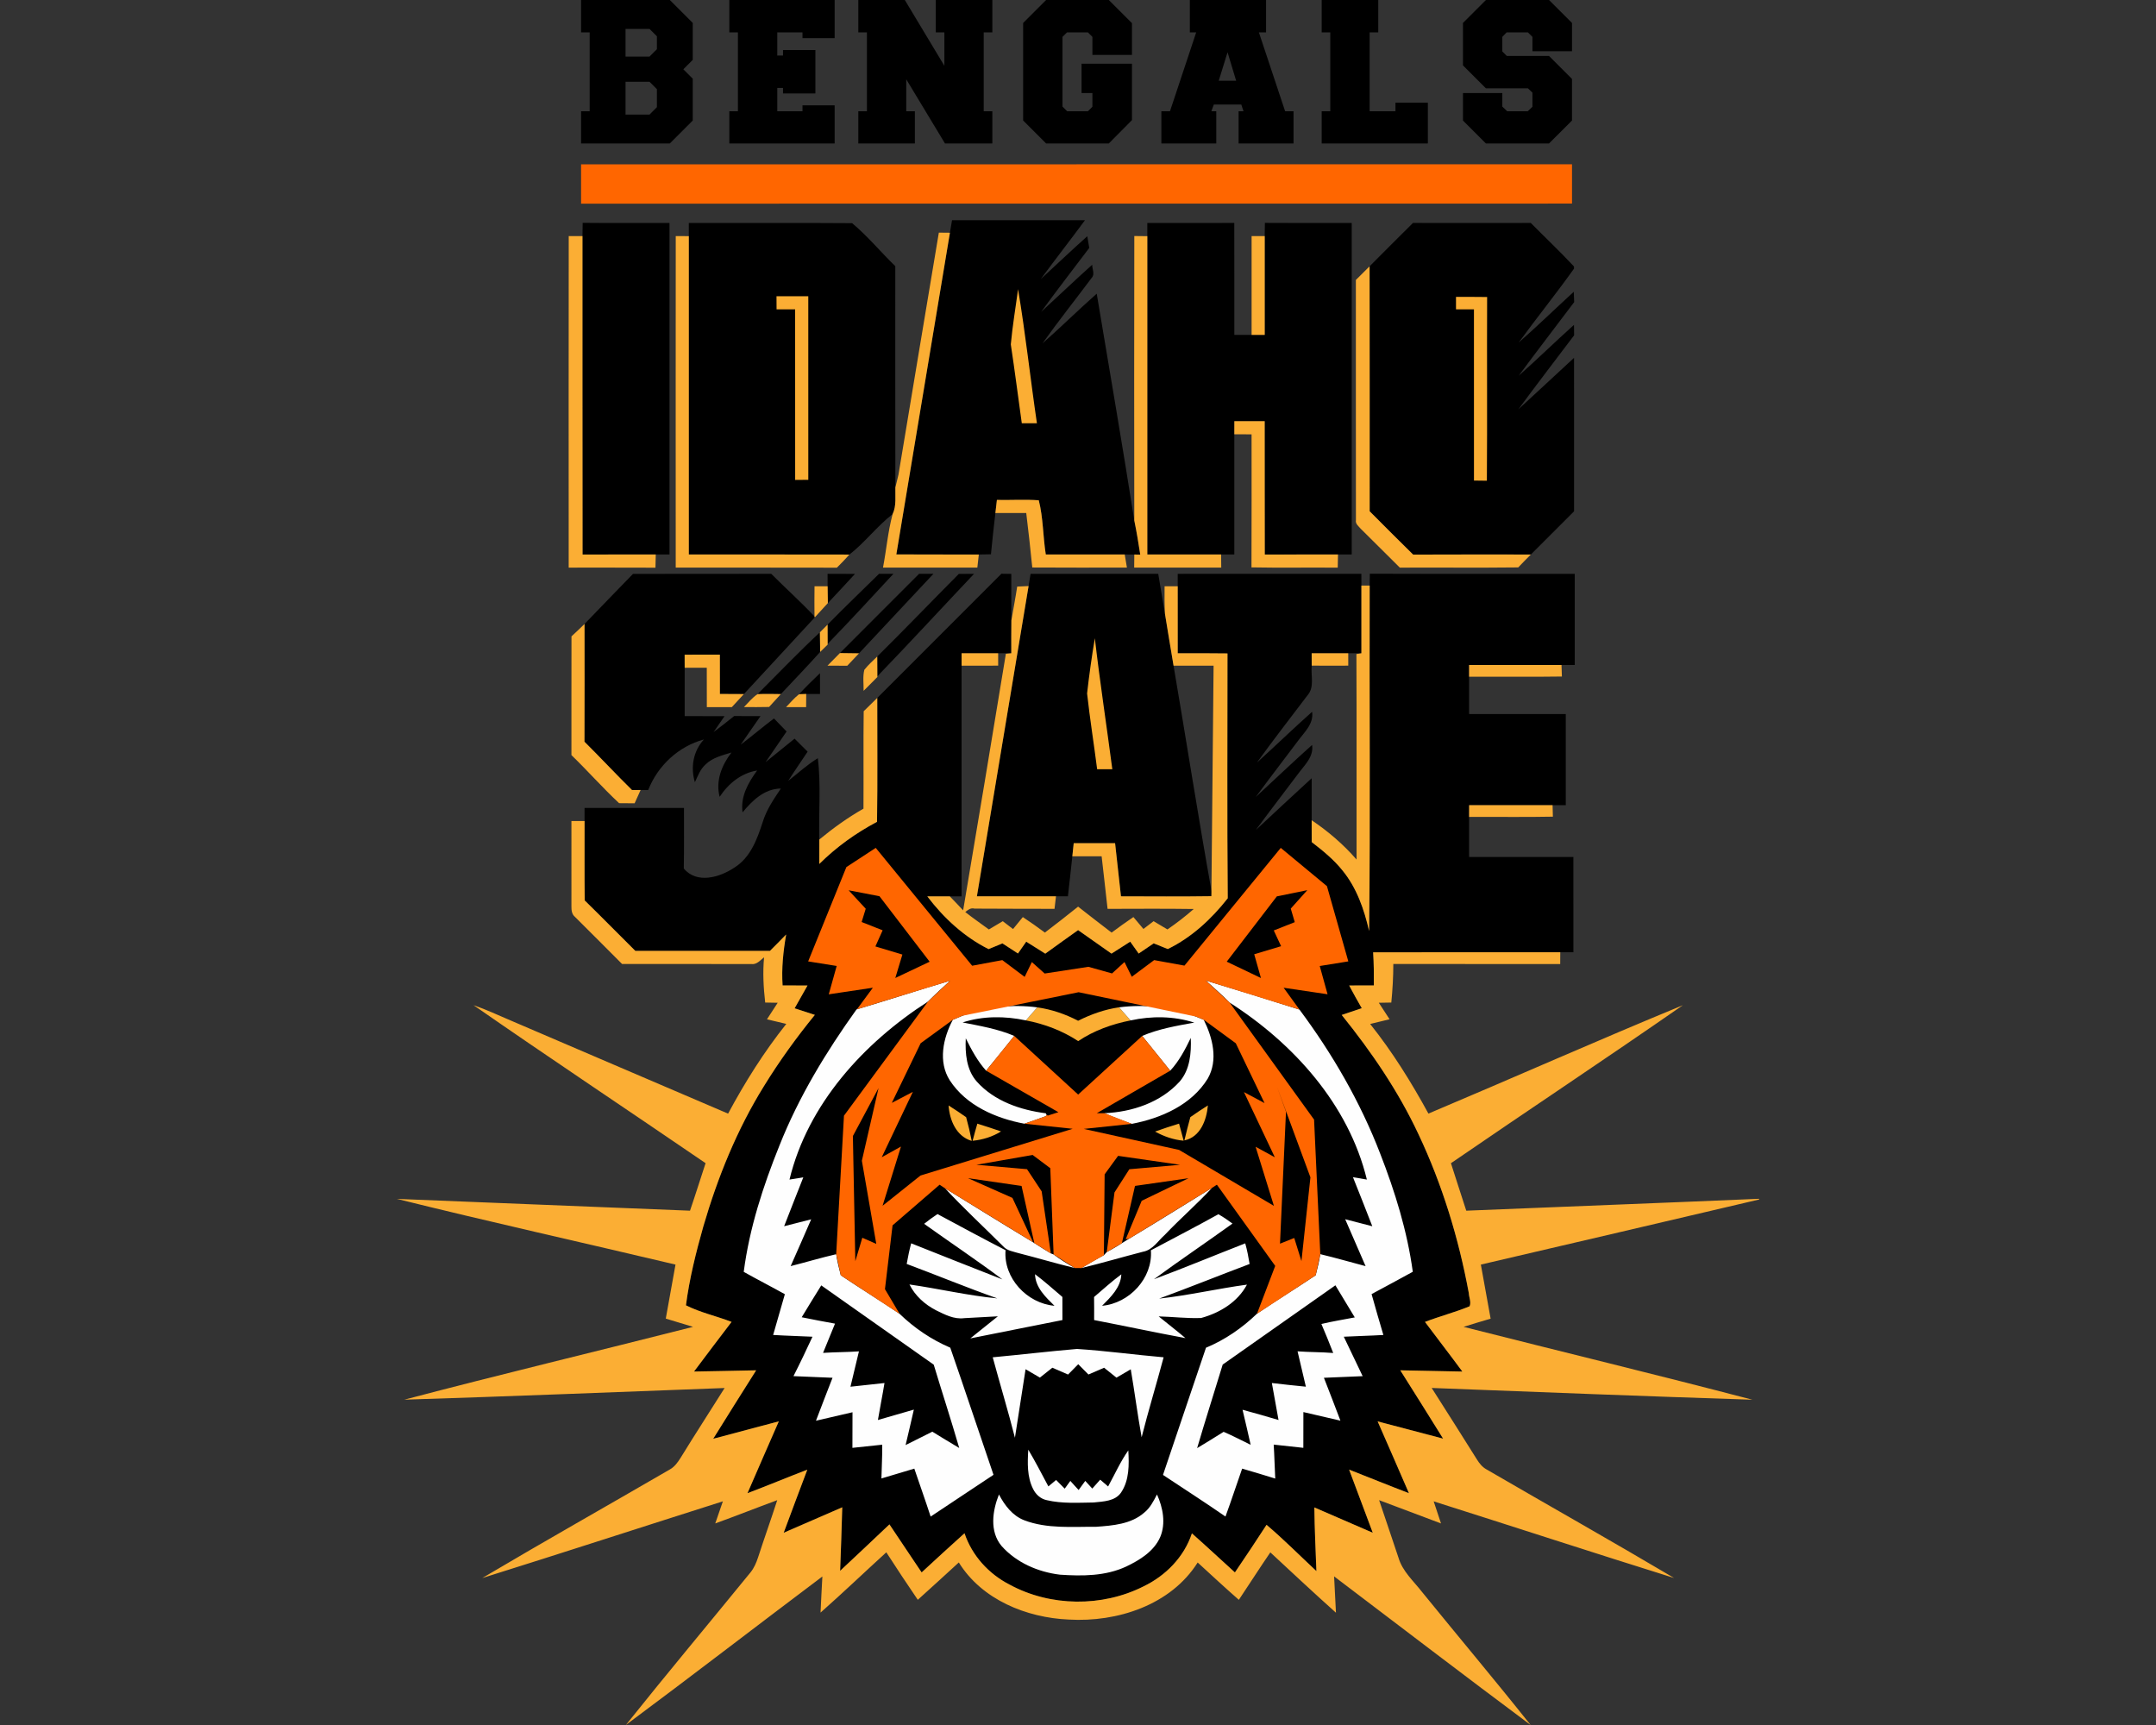
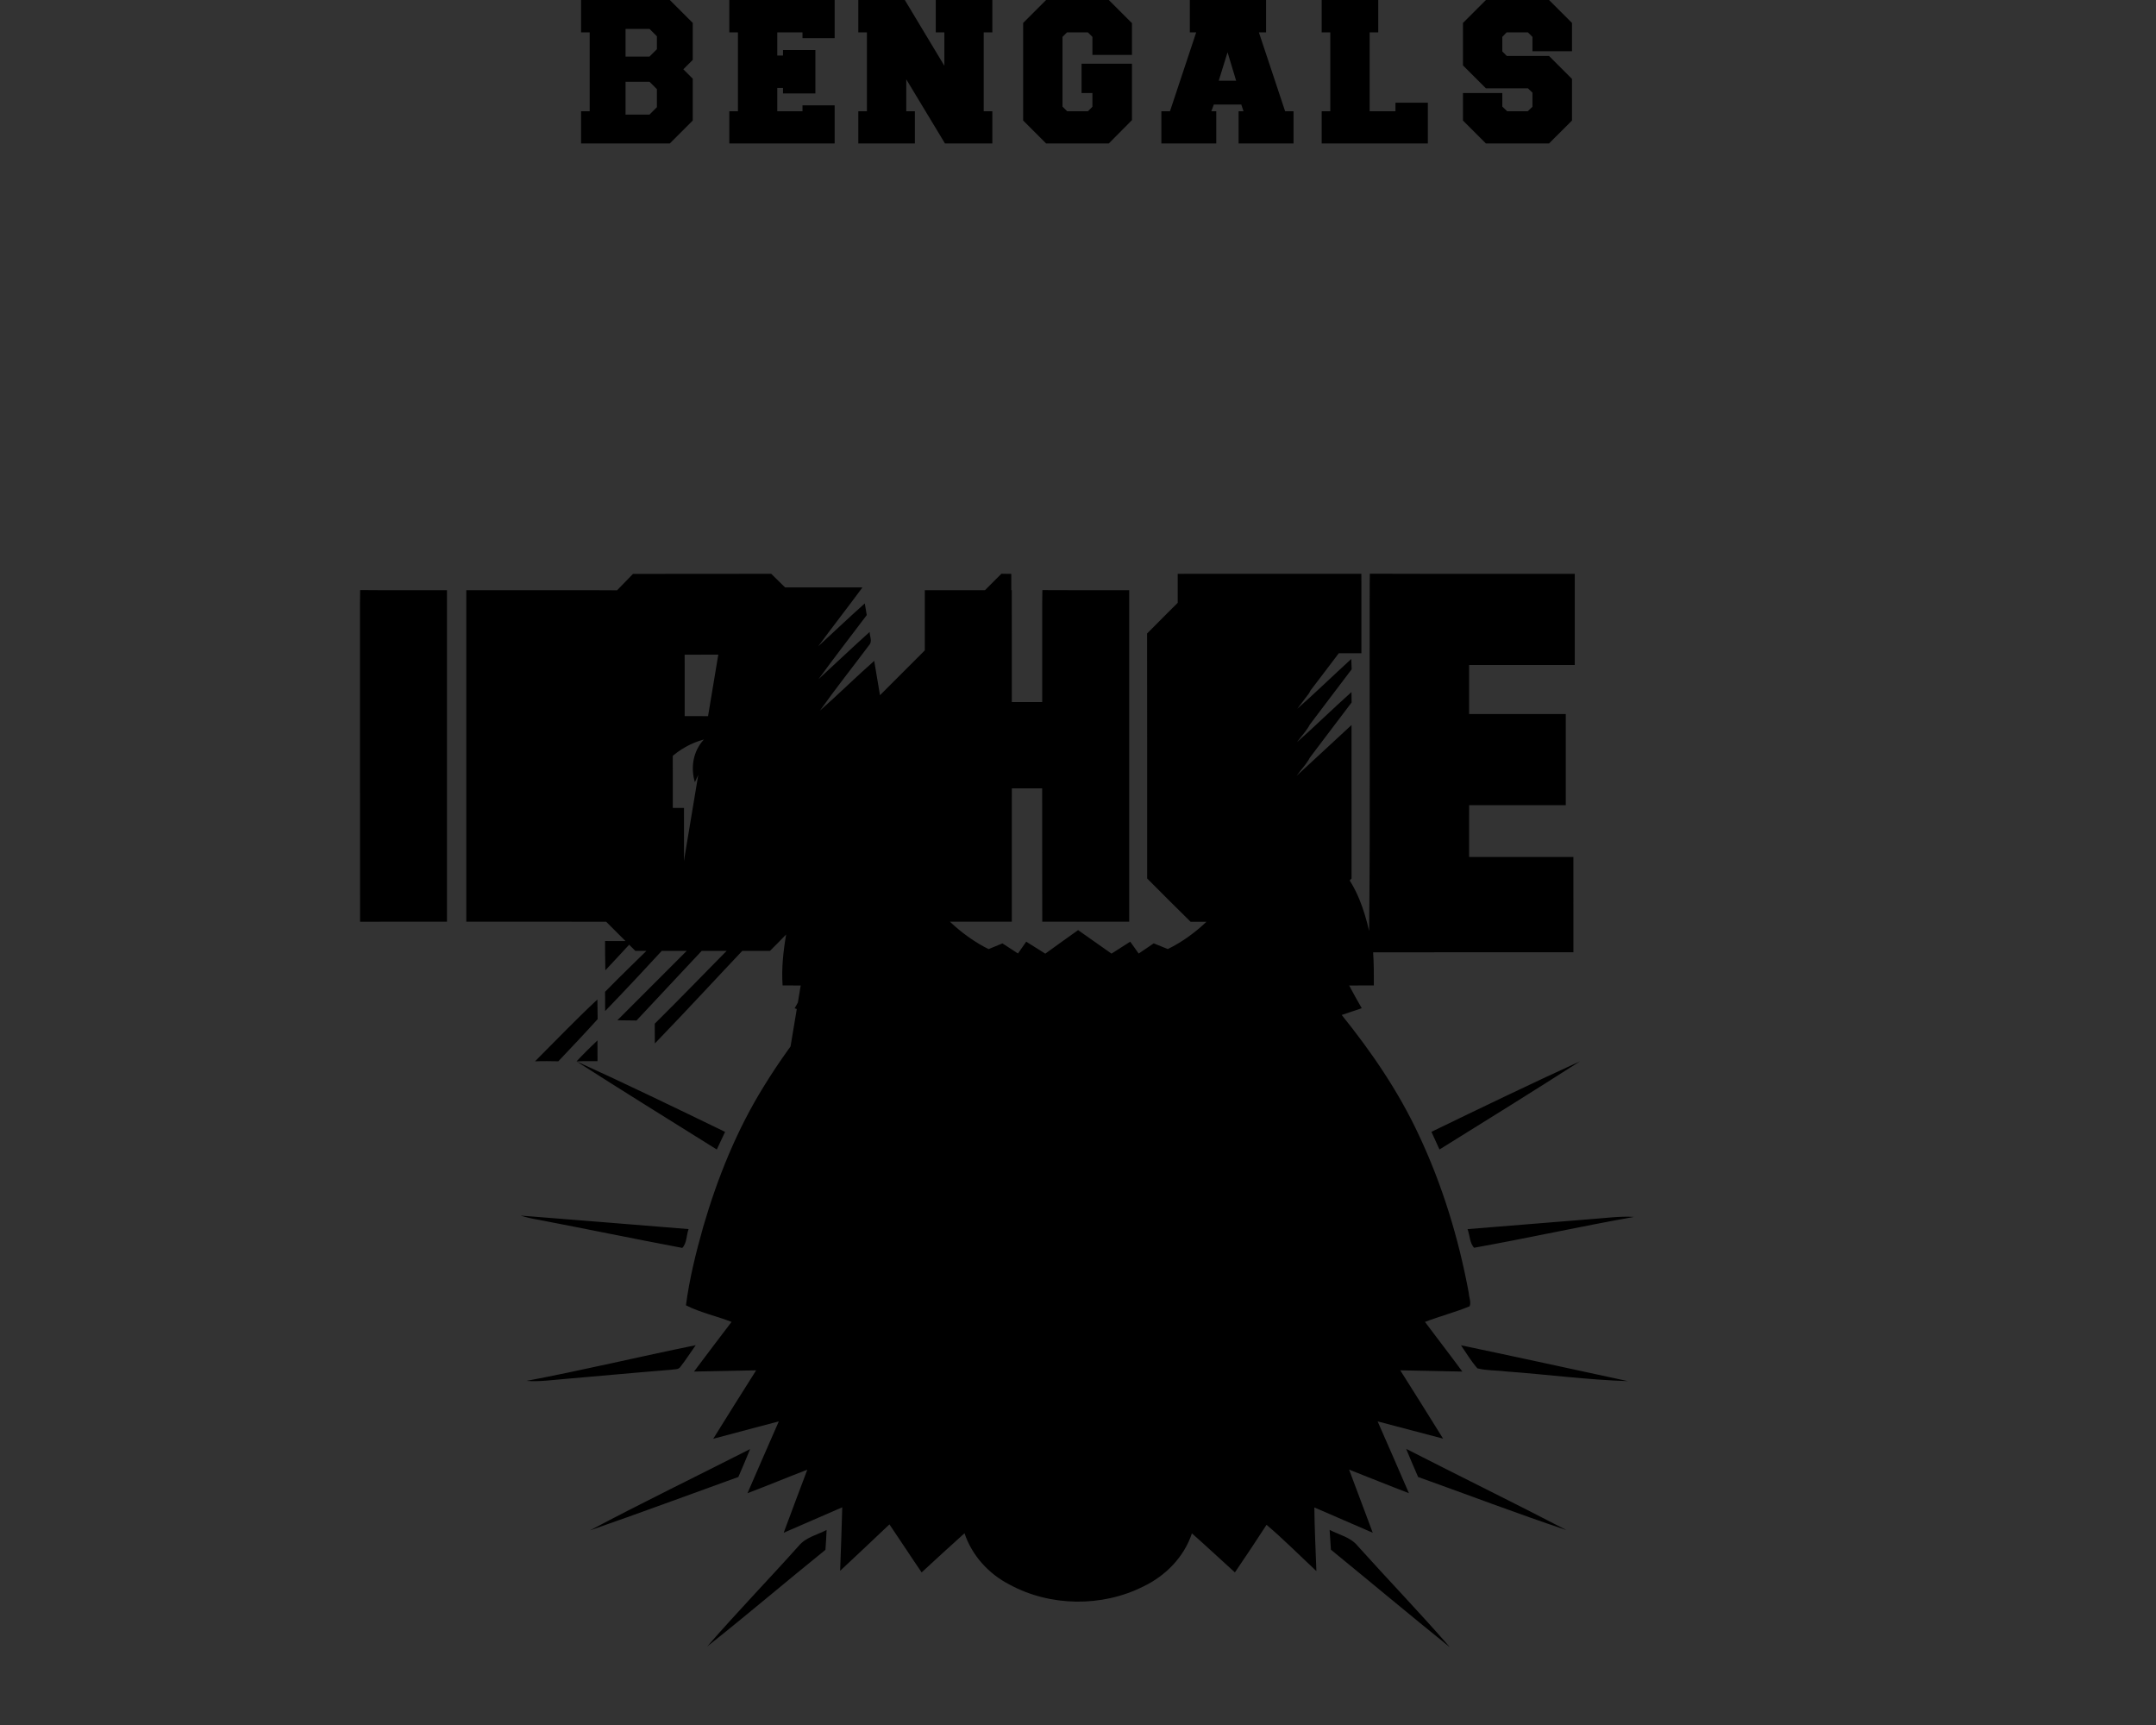
<svg xmlns="http://www.w3.org/2000/svg" height="1600px" style="shape-rendering:geometricPrecision; text-rendering:geometricPrecision; image-rendering:optimizeQuality; fill-rule:evenodd; clip-rule:evenodd" version="1.1" viewBox="0 0 2000 1600" width="2000px">
  <rect x="0" y="0" width="2000" height="1600" fill="#333333" stroke="none" />
  <defs>
    <style type="text/css">
   
    .fil0 {fill:black;fill-rule:nonzero}
    .fil1 {fill:#FBAE34;fill-rule:nonzero}
    .fil2 {fill:#FEFEFE;fill-rule:nonzero}
    .fil3 {fill:#FF6600;fill-rule:nonzero}
   
  </style>
  </defs>
  <g id="Capa_x0020_1">
    <g id="Idaho_x0020_State_x0020_Bengals.cdr">
-       <path class="fil0" d="M1092.5 532.24c56.77,-0.02 113.56,0.05 170.36,-0.02 0,3.63 0,7.27 0.03,10.94 0,20.91 0,41.84 0,62.77 -4.08,0 -8.13,-0.02 -12.2,0 -11.3,0 -22.6,-0.02 -33.93,-0.02 0,3.81 0,7.63 0.03,11.48 -0.92,9.09 2.82,19.9 -3.84,27.46 -15.71,20.81 -31.75,41.33 -46.97,62.47 17.22,-15.53 33.85,-31.7 51.19,-47.12 1.64,11.25 -7.2,18.86 -13.17,27.06 -13.01,17.32 -26.26,34.51 -39.1,51.99 17.4,-16.12 34.57,-32.49 52.25,-48.3 1.66,11.27 -7.25,18.86 -13.2,27.11 -12.93,17.29 -26.21,34.3 -38.94,51.75 17.24,-16.01 34.38,-32.1 51.75,-47.96 0,12.99 0,25.95 0,38.94 0,6.74 0,13.48 0.03,20.25 10.25,7.94 20.45,16.16 28.57,26.36 13.17,16.04 20.11,36.15 24.7,56.14 1.2,-106.77 0.18,-213.59 0.51,-320.38 0,-3.67 0.05,-7.36 0.13,-11.02 63.36,0.23 126.75,0.02 190.12,0.1 0,28.19 0,56.37 0,84.53 -4.1,0.03 -8.2,0.03 -12.3,0.03 -28.57,0 -57.14,0 -85.71,0 0,3.63 0,7.27 0,10.91 0,11.51 0,23.04 0,34.57 29.9,0 59.78,0 89.68,0 0,28.18 0,56.36 0,84.55 -4.1,0 -8.17,0 -12.25,0 -25.8,0 -51.6,0.02 -77.4,0 -0.03,3.61 -0.03,7.28 -0.03,10.91 0,12.38 0,24.76 0,37.13 32.23,0 64.49,-0.02 96.73,0 0,29.47 0,58.93 0.02,88.4 -4.1,-0.03 -8.15,0 -12.19,0 -57.86,0.02 -115.74,-0.08 -173.59,0.05 0.66,10.22 0.74,20.44 0.66,30.69 -7.63,-0.02 -15.27,0 -22.91,0.06 3.75,7.09 7.67,14.11 11.69,21.08 -6.23,2.08 -12.43,4.15 -18.6,6.26 27.57,34.18 52.55,70.74 71.2,110.58 22.09,46.76 37.33,96.65 46.71,147.46 0.15,3.94 2.43,8.43 0.72,12.19 -13.51,5.59 -27.73,9.2 -41.38,14.48 11.48,15.4 23.29,30.57 34.66,46.04 -19.19,-0.38 -38.4,-0.69 -57.57,-1.15 13.27,21.09 26.6,42.15 39.72,63.37 -20.27,-5.28 -40.49,-10.69 -60.73,-15.99 9.64,22.21 19.53,44.32 29.03,66.59 -18.58,-7.1 -37,-14.61 -55.5,-21.86 7.2,19.55 14.76,38.97 21.94,58.55 -18.09,-7.79 -36.11,-15.68 -54.17,-23.47 0.2,19.68 1.18,39.36 1.9,59.03 -15.4,-14.32 -30.19,-29.33 -46.25,-42.91 -9.58,14.83 -19.42,29.51 -29.34,44.14 -13.32,-12.04 -26.44,-24.34 -39.89,-36.23 -7.28,21.99 -24.35,39.33 -45,49.25 -38.3,19.29 -86.32,18.81 -124.06,-1.67 -19.4,-9.91 -34.92,-26.9 -41.89,-47.68 -13.35,11.99 -26.57,24.14 -39.77,36.33 -10.09,-14.75 -19.8,-29.77 -29.87,-44.55 -15.15,14.47 -30.47,28.72 -45.74,43.07 0.67,-19.63 1.51,-39.26 1.97,-58.91 -18.11,7.89 -36.2,15.79 -54.32,23.6 7.15,-19.55 14.63,-39 21.91,-58.5 -18.58,7.13 -36.89,14.79 -55.5,21.81 9.56,-22.27 19.4,-44.41 29.06,-66.62 -20.27,5.41 -40.59,10.66 -60.85,16.14 13.29,-21.16 26.39,-42.45 39.84,-63.49 -19.22,0.49 -38.44,0.72 -57.63,1.13 11.48,-15.45 23.19,-30.72 34.82,-46.04 -13.98,-5.41 -28.92,-8.61 -42.32,-15.38 3.2,-24.7 9.3,-48.99 16.06,-72.95 13.3,-45.63 31.29,-90.16 56.45,-130.59 14.14,-23.01 30.03,-44.92 47.07,-65.85 -6.26,-2.05 -12.51,-4.1 -18.76,-6.1 4,-7.05 8.02,-14.07 11.94,-21.14 -7.71,-0.08 -15.42,-0.08 -23.11,-0.08 -1.1,-15.83 0.61,-31.66 3.3,-47.24 -4.94,5.12 -9.99,10.17 -15.04,15.22 -41.61,0 -83.24,0 -124.85,0 -15.71,-15.56 -31.19,-31.37 -46.99,-46.82 -0.29,-24.54 -0.06,-49.09 -0.13,-73.61 0,-4.07 0,-8.12 0,-12.17 30.74,0 61.49,0 92.24,0 -0.08,18.71 0.2,37.44 -0.18,56.17 12.04,14.52 33.33,8.27 46.78,-0.75 15.02,-9.22 21.32,-26.49 26.45,-42.4 3.48,-11.4 10.27,-21.24 16.8,-31.03 -15.29,0.18 -26.44,11.12 -35.51,22.08 -2.1,-14.6 5.25,-27.49 13.51,-38.81 -14.81,2.43 -26.73,12.17 -34.77,24.44 -3.9,-14.86 1.97,-29.44 10.96,-41.12 -8.38,2.61 -17.57,4.69 -24.03,11.09 -4.92,4.36 -7.18,10.69 -9.89,16.48 -4.18,-13.87 -1.56,-28.91 8.35,-39.67 -23.57,6.36 -42.76,24.27 -51.65,46.87 -1.77,0 -5.28,0.02 -7.05,0.02 -2,0 -5.97,0.03 -7.97,0.05 -14.96,-14.7 -29.23,-30.08 -44.12,-44.84 0.15,-36.4 0.05,-72.79 0.05,-109.2 14.96,-15.47 29.88,-31.03 44.94,-46.45 42.77,-0.18 85.5,0 128.27,-0.1 13.22,13.32 27.23,25.82 40.12,39.51l0.28 0.89c-21.9,23.73 -43.83,47.46 -65.77,71.16 -7.43,-0.08 -14.83,-0.11 -22.26,-0.11 0,-12.17 0,-24.31 -0.03,-36.48 -10.89,-0.03 -21.78,0 -32.67,0.05 0,4.05 0.03,8.1 0.03,12.14 0,14.94 0,29.88 0,44.82 12.32,0 24.65,-0.03 36.97,0.07 -3.36,4.9 -6.79,9.77 -10.12,14.71 6.46,-4.79 12.73,-9.81 19.04,-14.81 8.14,0.03 16.32,0 24.47,0.03 -6.08,8.89 -12.4,17.6 -18.43,26.52 10.43,-7.92 20.43,-16.43 30.9,-24.32 3.9,4.02 7.82,8.02 11.71,12.07 -6.56,9.43 -13.01,18.93 -19.47,28.41 8.99,-7.2 17.91,-14.5 26.88,-21.75 4.02,4.02 8.04,8.05 12.09,12.04 -5.97,9.1 -12.22,17.96 -18.04,27.14 9.1,-7.13 17.63,-15.02 27.52,-21.06 3.05,24.98 0.62,50.29 1.39,75.43 0,7.56 0,15.11 -0.03,22.67 15.76,-15.65 33.95,-28.72 53.55,-39.07 0.59,-38.31 0.18,-76.64 0.23,-114.94 38.36,-38.41 76.74,-76.82 115.15,-115.18 2.31,0.03 6.89,0.11 9.17,0.13 0,14.38 -0.05,28.75 0.08,43.15 -0.18,10.15 -0.05,20.29 -0.08,30.47 -4.07,0 -8.15,0 -12.19,0.02 -11.33,0 -22.63,-0.05 -33.93,-0.02 0,3.84 0,7.68 0,11.55 0,71.31 0,142.62 0,213.92 -3.64,0 -7.27,0 -10.89,0.03 -6.97,-0.03 -13.94,-0.03 -20.88,0.02 15.22,20.04 34.18,37.59 56.83,48.89 4.28,-1.77 8.56,-3.54 12.86,-5.3 4.79,3.12 9.59,6.22 14.4,9.37 2.54,-3.68 5.1,-7.32 7.66,-10.96 5.85,3.74 11.76,7.45 17.68,11.12 10.05,-7.41 20.32,-14.53 30.44,-21.83 10.35,7.25 20.65,14.53 30.98,21.8 5.79,-3.69 11.58,-7.38 17.37,-11.09 2.62,3.66 5.23,7.33 7.84,11.02 4.64,-3.18 9.3,-6.31 13.94,-9.46 4.36,1.74 8.71,3.51 13.07,5.28 22.14,-10.79 40.53,-27.85 55.62,-47.09 -0.66,-75.72 -0.23,-151.43 -0.23,-227.12 -15.37,-0.26 -30.77,-0.13 -46.17,-0.13 -0.08,-20.73 -0.02,-41.43 -0.02,-62.16 0,-3.84 -0.03,-7.68 0,-11.53zm-553.47 -399.17l0 -29.85 7.98 0 0 -73.18 -7.98 0 0 -30.04 82.31 0 21.29 21.29 0 34.22 -8.74 8.74 8.74 8.75 0 38.78 -21.29 21.29 -82.31 0zm41.25 -26.8l22.24 0 6.85 -6.85 0 -16.73 -6.85 -6.84 -22.24 0 0 30.42zm0 -53.8l22.24 0 6.85 -6.85 0 -11.97 -6.85 -6.85 -22.24 0 0 25.67zm96.27 80.6l0 -29.85 7.98 0 0 -73.18 -7.98 0 0 -30.04 97.71 0 0 35.36 -29.84 0 0 -5.32 -23.39 0 0 21.48 5.33 0 0 -5.14 30.03 0 0 40.3 -30.03 0 0 -5.13 -5.33 0 0 21.67 23.39 0 0 -5.51 29.84 0 0 35.36 -97.71 0zm119.65 0l0 -29.85 7.99 0 0 -73.18 -7.99 0 0 -30.04 43.15 0 36.69 61.02 0 -30.98 -7.98 0 0 -30.04 52.47 0 0 30.04 -7.99 0 0 73.18 7.99 0 0 29.85 -43.92 0 -35.92 -59.5 0 29.65 7.98 0 0 29.85 -52.47 0zm152.92 -21.29l0 -90.49 21.29 -21.29 58.17 0 21.48 21.48 0 29.47 -36.69 0 0 -16.73 -4.18 -4.18 -19.39 0 -4.18 4.18 0 64.63 4.37 4.37 19.2 0 4.18 -4.18 0 -12.73 -10.07 0 0 -27.19 46.76 0 0 52.28 -21.48 21.67 -58.17 0 -21.29 -21.29zm128.21 21.29l0 -29.85 7.98 0 24.33 -73.18 -5.89 0 0 -30.04 70.72 0 0 30.04 -6.66 0 24.34 73.18 7.79 0 0 29.85 -50.95 0 0 -29.85 4.57 0 -2.09 -6.27 -25.48 0 -2.28 6.27 4.56 0 0 29.85 -50.94 0zm53.22 -58.17l16.16 0 -7.98 -26.43 -8.18 26.43zm95.51 58.17l0 -29.85 7.99 0 0 -73.18 -7.99 0 0 -30.04 52.47 0 0 30.04 -7.98 0 0 73.18 23.95 0 0 -7.98 30.04 0 0 37.83 -98.48 0zm131.06 -21.29l0 -25.47 36.5 0 0 12.54 4.56 4.37 19.01 0 4.38 -4.18 0 -13.12 -4.18 -3.99 -38.98 0 -21.29 -21.29 0 -39.35 21.29 -21.29 58.55 0 21.3 21.29 0 26.24 -36.69 0 0 -13.31 -4.18 -4.18 -19.78 0 -3.99 4.18 0 13.49 4.18 4.19 39.16 0 21.3 21.29 0 38.59 -21.3 21.29 -58.55 0 -21.29 -21.29zm-123.7 1307.25c8.86,4.59 19.57,6.79 26.11,14.94 28.28,31.51 57.75,62 85.53,93.98 -37.08,-29.87 -73.57,-60.47 -110.44,-90.57 -0.43,-6.13 -0.77,-12.25 -1.2,-18.35zm-492.46 14.78c6.53,-7.91 17.06,-10.17 25.83,-14.7 -0.26,6.12 -0.59,12.27 -1.08,18.42 -36.74,29.65 -72.67,60.32 -109.66,89.63 27.57,-31.77 56.88,-62.01 84.91,-93.35zm563.46 -89.95c49.45,25.31 99.39,49.7 148.66,75.32 -46.17,-15.42 -91.7,-32.84 -137.57,-49.22 -3.79,-8.68 -7.53,-17.37 -11.09,-26.1zm-757.12 75.61c49.05,-26.01 99.06,-50.25 148.56,-75.41 -3.48,8.69 -7.25,17.27 -10.91,25.88 -45.87,16.55 -91.6,33.51 -137.65,49.53zm807.98 -171.67c51.68,10.84 103.26,22.13 154.89,33.26 -37.93,-1.21 -75.64,-6.28 -113.46,-9.02 -8.69,-1.13 -17.7,-0.64 -26.19,-2.87 -5.84,-6.54 -10.27,-14.2 -15.24,-21.37zm-866.88 33.02c52.55,-9.94 104.56,-22.44 156.96,-33.1 -4.77,6.66 -9.09,13.63 -14.19,20.06 -1.85,2.95 -5.85,2.05 -8.71,2.72 -32.47,2.61 -64.91,5.66 -97.37,8.43 -12.2,0.97 -24.42,2.84 -36.69,1.89zm987.43 -150.04c13.3,-0.9 26.6,-2.9 40,-2.05 -49.61,8.74 -98.8,19.75 -148.35,28.59 -4.13,-4.07 -4,-11.76 -6.13,-17.26 38.15,-3.13 76.33,-6.18 114.48,-9.28zm-992.84 -3.28c51.91,4.07 103.85,8.33 155.76,12.53 -2,5.58 -1.61,13.22 -5.82,17.45 -44.48,-8.36 -88.85,-17.58 -133.31,-26.09 -5.64,-0.94 -11.22,-2.1 -16.63,-3.89zm844.87 -77.69c45.76,-22.16 91.58,-44.3 137.85,-65.41 -43.17,27.67 -86.78,54.7 -130.37,81.79 -2.51,-5.46 -4.99,-10.92 -7.48,-16.38zm-793.03 -65.33c46.27,21.03 92.06,43.22 137.79,65.38 -2.58,5.44 -5.12,10.89 -7.68,16.35 -43.41,-27.16 -87.02,-54.09 -130.11,-81.73zm206.41 -340.58c6.23,-6.73 12.79,-13.17 19.42,-19.49 0.03,6.43 0.03,12.86 0.03,19.29 -4.28,-0.03 -8.56,-0.1 -12.81,-0.03 -1.67,0.05 -4.97,0.18 -6.64,0.23zm-38.51 -0.07c19.22,-19.19 38,-38.85 57.85,-57.34 0.08,6.07 0.13,12.14 0.24,18.21 -11.92,13.27 -24.27,26.14 -36.47,39.1 -7.2,-0.13 -14.42,-0.25 -21.62,0.03zm111.05 -34.9c25.52,-25.24 50.34,-51.12 75.66,-76.59 4.71,-0.07 9.4,-0.1 14.14,-0.1 -29.95,31.65 -59.44,63.7 -89.7,95.04 -0.03,-6.13 -0.05,-12.23 -0.1,-18.35zm-34.65 -3.18c24.45,-24.52 48.97,-48.99 73.46,-73.51 4.44,0 8.89,-0.02 13.35,-0.05 -22.98,24.65 -46.12,49.14 -69.07,73.79 -5.92,-0.07 -11.84,-0.12 -17.74,-0.23zm-11.42 -73.51c8.48,-0.02 16.93,-0.02 25.42,0.08 -8.36,9.07 -16.71,18.11 -25.17,27.08 -0.12,-5.23 -0.23,-10.43 -0.23,-15.63 -0.02,-3.84 -0.02,-7.68 -0.02,-11.53zm47.73 0c4.46,-0.02 8.92,-0.02 13.38,-0.05 -20.19,21.83 -40.38,43.69 -61.06,65.03 -0.03,-5.97 -0.05,-11.91 -0.05,-17.88 15.63,-15.99 31.82,-31.42 47.73,-47.1zm248.87 -325.4c26.88,-0.05 53.76,0.05 80.66,-0.05 0.13,34.61 0,69.2 0.05,103.82 5.33,0 10.66,0 16.02,0 4.04,0 8.09,0 12.17,0 0,-30.54 0,-61.08 0,-91.6 0,-4.1 0.05,-8.2 0.15,-12.27 26.85,0.23 53.7,0.05 80.56,0.1 0,102.49 0.02,204.98 0,307.47 -4.28,0 -8.51,0 -12.74,0 -22.65,0.02 -45.27,-0.03 -67.92,0.02 -0.13,-41.22 0,-82.43 -0.08,-123.65 -9.38,0 -18.75,0 -28.13,0 -0.03,4.05 -0.03,8.1 -0.03,12.14 0,37.16 0,74.33 0,111.49 -4.1,0 -8.17,0 -12.25,0 -22.82,0 -45.63,0 -68.46,0 -0.02,-98.42 0,-196.83 0,-295.25 0,-4.07 -0.02,-8.15 0,-12.22zm-523.8 -0.13c26.83,0.28 53.68,0.05 80.54,0.13 0,102.49 0.02,204.98 0,307.47 -4.26,0 -8.49,0 -12.74,0 -22.62,0.02 -45.27,-0.05 -67.9,0.05 -0.15,-98.44 -0.02,-196.88 -0.08,-295.35 0,-4.1 0.08,-8.2 0.18,-12.3zm98.47 0.13c50.48,0.1 101,-0.23 151.48,0.15 14.45,12.04 26.49,26.8 40.05,39.87 0.05,68.41 -0.1,136.82 0.07,205.26 -0.25,8.28 1.13,17.01 -2.56,24.75 -14.47,11.22 -25.8,26.42 -40.07,37.51 -49.66,-0.12 -99.31,-0.05 -148.97,-0.07 -0.02,-98.42 0,-196.86 0,-295.28 0,-4.07 0,-8.12 0,-12.19zm242.21 9.04c0.64,-3.87 1.31,-7.74 1.97,-11.6 41.1,0 82.2,0 123.3,0 -13.48,18.34 -27.55,36.25 -41.02,54.62 14.42,-13.24 28.56,-26.77 43.19,-39.79 0.47,2.72 1.36,8.15 1.82,10.84 -14.96,19.76 -30.1,39.38 -44.71,59.39 15.84,-14.55 31.39,-29.41 47.43,-43.79 -0.08,3.98 2.77,8.84 -0.51,12.23 -15.15,20.29 -30.98,40.12 -45.64,60.77 17.09,-15.04 33.29,-31.08 50.35,-46.14 11.76,70.1 23.8,140.2 34.85,210.36 2.18,10.48 3.89,21.06 5.53,31.64 -1.38,-0.03 -4.15,-0.05 -5.51,-0.05 -2.97,-0.05 -5.94,-0.05 -8.89,-0.05 -24.42,-0.03 -48.81,0.05 -73.23,-0.03 -2.61,-16.65 -2.38,-34.13 -6.5,-50.24 -12.94,-0.95 -25.91,-0.06 -38.85,-0.34 -0.48,4.05 -0.95,8.1 -1.41,12.17 -1.4,12.74 -2.94,25.47 -4.12,38.26 -3.77,0.07 -7.51,0.18 -11.25,0.2 -25.52,-0.07 -51.01,0.08 -76.51,-0.1 16.58,-99.44 33.16,-198.91 49.71,-298.35zm389.31 31.13c13.37,-13.45 26.77,-26.87 40.25,-40.22 36.43,0.1 72.84,0.07 109.28,0 13.32,13.47 27.1,26.52 40.05,40.35l0.05 2.03c-16.56,23.26 -34.54,45.5 -51.35,68.59 17.4,-15.32 34.03,-31.49 51.14,-47.15 0.08,2.41 0.26,7.2 0.36,9.61 -17.14,22.78 -34.54,45.35 -51.48,68.28 17.4,-15.37 33.98,-31.69 51.3,-47.17 0.03,2.44 0.1,7.25 0.13,9.66 -17.25,22.91 -34.75,45.59 -51.73,68.67 17.32,-15.78 34.38,-31.9 51.65,-47.76 0.05,47.45 0,94.91 0.03,142.36 -13.38,13.35 -26.7,26.75 -40.1,40.07 -36.41,0.03 -72.8,-0.13 -109.18,0.08 -13.6,-13.25 -26.9,-26.78 -40.33,-40.18 -0.05,-75.74 0.1,-151.48 -0.07,-227.22zm-314.49 285.28c39.48,-0.13 78.96,-0.02 118.42,-0.05 2.05,12.38 4.18,24.75 6.25,37.13 2.49,16.04 5.39,32.03 7.97,48.07 11.97,70.15 22.88,140.46 35.49,210.48 -0.1,0.82 -0.31,2.49 -0.41,3.33l-3.92 0.21c-3.36,0 -6.71,0.02 -10.07,0 -23.29,-0.18 -46.58,-0.03 -69.87,-0.08 -1.85,-16.42 -3.69,-32.87 -5.46,-49.29 -12.81,-0.06 -25.6,-0.03 -38.38,-0.03 -0.44,4.05 -0.87,8.1 -1.28,12.17 -1.36,12.38 -2.64,24.78 -4.1,37.15 -3.69,0 -7.38,0 -11.07,0 -24.45,0 -48.91,0.03 -73.36,0 15.94,-95.95 31.98,-191.86 47.94,-287.79 0.62,-3.76 1.23,-7.53 1.85,-11.3z" />
-       <path class="fil1" d="M530.09 761.56c4.05,0 8.12,0 12.17,0 0.07,24.52 -0.16,49.07 0.13,73.61 15.8,15.45 31.28,31.26 46.99,46.82 41.61,0 83.24,0 124.85,0 5.05,-5.05 10.1,-10.1 15.04,-15.22 -2.69,15.58 -4.4,31.41 -3.3,47.24 7.69,0 15.4,0 23.11,0.08 -3.92,7.07 -7.94,14.09 -11.94,21.14 6.25,2 12.5,4.05 18.76,6.1 -17.04,20.93 -32.93,42.84 -47.07,65.85 -25.16,40.43 -43.15,84.96 -56.45,130.59 -6.76,23.96 -12.86,48.25 -16.06,72.95 13.4,6.77 28.34,9.97 42.32,15.38 -11.63,15.32 -23.34,30.59 -34.82,46.04 19.19,-0.41 38.41,-0.64 57.63,-1.13 -13.45,21.04 -26.55,42.33 -39.84,63.49 20.26,-5.48 40.58,-10.73 60.85,-16.14 -9.66,22.21 -19.5,44.35 -29.06,66.62 18.61,-7.02 36.92,-14.68 55.5,-21.81 -7.28,19.5 -14.76,38.95 -21.91,58.5 18.12,-7.81 36.21,-15.71 54.32,-23.6 -0.46,19.65 -1.3,39.28 -1.97,58.91 15.27,-14.35 30.59,-28.6 45.74,-43.07 10.07,14.78 19.78,29.8 29.87,44.55 13.2,-12.19 26.42,-24.34 39.77,-36.33 6.97,20.78 22.49,37.77 41.89,47.68 37.74,20.48 85.76,20.96 124.06,1.67 20.65,-9.92 37.72,-27.26 45,-49.25 13.45,11.89 26.57,24.19 39.89,36.23 9.92,-14.63 19.76,-29.31 29.34,-44.14 16.06,13.58 30.85,28.59 46.25,42.91 -0.72,-19.67 -1.7,-39.35 -1.9,-59.03 18.06,7.79 36.08,15.68 54.17,23.47 -7.18,-19.58 -14.74,-39 -21.94,-58.55 18.5,7.25 36.92,14.76 55.5,21.86 -9.5,-22.27 -19.39,-44.38 -29.03,-66.59 20.24,5.3 40.46,10.71 60.73,15.99 -13.12,-21.22 -26.45,-42.28 -39.72,-63.37 19.17,0.46 38.38,0.77 57.57,1.15 -11.37,-15.47 -23.18,-30.64 -34.66,-46.04 13.65,-5.28 27.87,-8.89 41.38,-14.48 1.71,-3.76 -0.57,-8.25 -0.72,-12.19 -9.38,-50.81 -24.62,-100.7 -46.71,-147.46 -18.65,-39.84 -43.63,-76.4 -71.2,-110.58 6.17,-2.11 12.37,-4.18 18.6,-6.26 -4.02,-6.97 -7.94,-13.99 -11.69,-21.08 7.64,-0.06 15.28,-0.08 22.91,-0.06 0.08,-10.25 0,-20.47 -0.66,-30.69 57.85,-0.13 115.73,-0.03 173.59,-0.05 -0.03,3.64 -0.06,7.27 -0.06,10.91 -51.6,-0.07 -103.2,0.08 -154.81,-0.07 -0.02,11.94 -0.69,23.9 -1.87,35.79 -3.87,0.05 -7.73,0.13 -11.58,0.21 3.33,5.07 6.66,10.17 9.97,15.29 -6.02,1.46 -12.02,2.9 -18.01,4.38 20.7,25.88 38.2,54.09 54.06,83.12 78.79,-33.23 156.96,-67.95 236.01,-100.51 -71.26,49.5 -143.59,97.44 -215.13,146.53 4.64,14.71 9.53,29.34 14.22,44.04 90.55,-3.76 181.13,-7.14 271.68,-11.04l0 3.31 -0.03 -2.64c-86.01,20.24 -172.08,40.28 -258.12,60.36 2.97,16.74 6.1,33.44 9.07,50.17 -8.4,2.44 -16.76,4.95 -25.08,7.59 89.27,22.65 178.82,44.27 267.9,67.59 -99.18,-3.2 -198.34,-7.1 -297.5,-10.92 14.02,22.12 28.16,44.15 42,66.37 2.25,3.66 5.05,7.09 8.89,9.19 57.93,33.67 116.3,66.57 173.97,100.7 -74.48,-23.24 -148.63,-47.5 -223.01,-71.08 2.25,6.84 4.56,13.66 6.81,20.5 -19.19,-7.07 -38.22,-14.55 -57.42,-21.6 5.9,17.78 12.1,35.49 17.94,53.3 3.69,12.65 13.89,21.6 21.75,31.69 33.52,41.28 67.77,81.94 100.85,123.55 -61.08,-45.5 -121.58,-91.83 -182.3,-137.85 0.51,11.23 1.18,22.45 1.72,33.7 -20.55,-18.37 -40.69,-37.21 -60.88,-55.96 -9.94,14.55 -19.42,29.39 -29.21,44.02 -12.91,-11.33 -25.52,-23.01 -38.18,-34.62 -25.01,39.56 -74.69,55.55 -119.55,52.91 -39.31,-1.69 -80.64,-18.42 -102.03,-52.96 -12.66,11.55 -25.26,23.19 -38.05,34.64 -9.92,-14.55 -19.65,-29.23 -29.21,-44.04 -20.39,18.57 -40.33,37.66 -61,55.9 0.46,-11.17 1.12,-22.31 1.69,-33.48 -60.86,45.76 -121.15,92.29 -182.26,137.69 38.03,-47.63 77.18,-94.37 115.69,-141.61 3.23,-4.03 5.25,-8.82 6.87,-13.66 5.76,-17.78 12.09,-35.41 17.83,-53.22 -19.22,7.07 -38.26,14.63 -57.5,21.58 2.33,-6.85 4.69,-13.69 7.07,-20.5 -74.43,23.62 -148.68,47.81 -223.19,71.15 57.7,-34.18 116.14,-67.11 174.13,-100.8 4.35,-2.46 7.25,-6.61 9.86,-10.73 13.35,-21.76 27.29,-43.13 40.82,-64.73 -99.03,3.69 -198.06,7.74 -297.12,10.82 89.01,-23.45 178.59,-44.84 267.83,-67.54 -8.43,-2.59 -16.86,-5.1 -25.29,-7.66 3.05,-16.68 6.02,-33.39 9.02,-50.1 -86.14,-20.42 -172.59,-39.63 -258.48,-60.93 90.63,3.62 181.28,7.23 271.93,10.94 5.02,-14.63 9.61,-29.38 14.45,-44.07 -71.66,-48.99 -143.99,-97.05 -215.27,-146.56 11.68,4.03 22.88,9.28 34.25,14.12 67.31,28.8 134.57,57.75 201.91,86.48 15.65,-29.21 33.33,-57.29 53.98,-83.22 -5.97,-1.44 -11.96,-2.85 -17.93,-4.26 3.3,-5.12 6.66,-10.25 9.96,-15.34 -3.86,-0.08 -7.73,-0.16 -11.6,-0.21 -1.59,-13.94 -2.36,-28 -1.03,-41.97 -3.58,2.74 -6.84,7.02 -11.94,6.25 -39.92,0 -79.89,0.03 -119.81,-0.07 -14.45,-14.69 -29.18,-29.09 -43.68,-43.69 -2.87,-2.33 -3.33,-6.02 -3.28,-9.48 -0.08,-26.44 0.05,-52.91 0,-79.38zm340.82 -545.78c3.41,0.03 6.85,0.08 10.28,0.1 -16.55,99.44 -33.13,198.91 -49.71,298.35 25.5,0.18 50.99,0.03 76.51,0.1 -0.43,4.05 -0.9,8.1 -1.36,12.15 -29.16,-0.03 -58.34,0.02 -87.52,-0.03 3.15,-16.47 4.56,-33.36 8.91,-49.58 3.69,-7.74 2.31,-16.47 2.56,-24.75 0.93,-4 2.03,-7.94 2.9,-11.94 12.48,-74.79 24.85,-149.61 37.43,-224.4zm-343.33 3.18c4.25,0.02 8.5,0.05 12.75,0.05 0.06,98.47 -0.07,196.91 0.08,295.35 22.63,-0.1 45.28,-0.03 67.9,-0.05 -0.1,4.07 -0.18,8.15 -0.28,12.24 -26.83,-0.15 -53.65,-0.02 -80.48,-0.07 -0.03,-102.52 -0.08,-205.01 0.03,-307.52zm99.28 0.02c4.02,0 8.07,0.03 12.12,0.05 0,98.42 -0.02,196.86 0,295.28 49.66,0.02 99.31,-0.05 148.97,0.07 -3.74,4.18 -7.64,8.23 -11.61,12.17 -49.83,-0.18 -99.67,0 -149.5,-0.1 -0.03,-102.49 -0.08,-204.98 0.02,-307.47zm425.38 -0.05c4.03,0.05 8.05,0.08 12.07,0.13 0,98.42 -0.02,196.83 0,295.25 22.83,0 45.64,0 68.46,0 0.03,4.04 0.06,8.09 0.11,12.14 -26.93,0.05 -53.83,0.03 -80.76,0 0.02,-4.02 0.07,-8.07 0.12,-12.09 1.36,0 4.13,0.02 5.51,0.05 -1.64,-10.58 -3.35,-21.16 -5.53,-31.64 -0.1,-87.94 -0.18,-175.9 0.02,-263.84zm108.8 0.08c4.04,0 8.09,0 12.17,0 0,30.52 0,61.06 0,91.6 -4.08,0 -8.13,0 -12.17,0 0,-30.54 -0.03,-61.06 0,-91.6zm96.72 40.66c4.23,-4.23 8.48,-8.45 12.74,-12.66 0.17,75.74 0.02,151.48 0.07,227.22 13.43,13.4 26.73,26.93 40.33,40.18 36.38,-0.21 72.77,-0.05 109.18,-0.08 -3.95,3.95 -7.87,7.92 -11.71,11.97 -36.62,0.43 -73.23,0.02 -109.82,0.2 -12.14,-11.91 -24.03,-24.08 -36.2,-35.97 -1.95,-2.36 -5.2,-4.54 -4.54,-8.07 -0.1,-74.26 -0.02,-148.53 -0.05,-222.79zm-313.36 8.53c6.92,41.28 11.4,82.97 17.5,124.4 -4.69,0 -9.35,0 -14.04,0 -3.41,-24.39 -6.51,-48.81 -10.2,-73.15 1.56,-17.14 4.48,-34.18 6.74,-51.25zm-224.09 6.56c9.81,-0.05 19.65,-0.05 29.49,0 0,56.76 -0.05,113.54 0.02,170.29 -4.07,0.03 -8.12,0.05 -12.19,0.1 0,-52.75 0.02,-105.48 -0.03,-158.22 -5.74,-0.02 -11.48,-0.02 -17.22,-0.02 -0.05,-4.05 -0.07,-8.1 -0.07,-12.15zm630.33 0.62c9.64,-0.03 19.27,-0.03 28.88,0.1 -0.26,56.81 0.2,113.61 -0.23,170.41 -4,-0.07 -8,-0.12 -11.97,-0.15 -0.05,-52.93 0,-105.87 -0.02,-158.78 -5.56,-0.03 -11.12,-0.05 -16.66,-0.05 0,-3.85 0,-7.69 0,-11.53zm-205.59 115.3c9.38,0 18.75,0 28.13,0 0.08,41.22 -0.05,82.43 0.08,123.65 22.65,-0.05 45.27,0 67.92,-0.02 -0.1,4.07 -0.18,8.15 -0.25,12.22 -26.68,-0.26 -53.35,0.26 -80,-0.26 0.21,-41.12 0.05,-82.27 0.08,-123.4 -5.33,-0.02 -10.66,-0.05 -15.99,-0.05 0,-4.04 0,-8.09 0.03,-12.14zm-220.28 73.02c12.94,0.28 25.91,-0.61 38.85,0.34 4.12,16.11 3.89,33.59 6.5,50.24 24.42,0.08 48.81,0 73.23,0.03 0.67,4.02 1.36,8.09 2.03,12.14 -29.26,0 -58.52,0.13 -87.79,-0.08 -1.69,-16.86 -3.56,-33.71 -5.61,-50.55 -9.53,0.08 -19.09,0.08 -28.62,0.05 0.46,-4.07 0.93,-8.12 1.41,-12.17zm-169.18 80.07c4.05,0 8.09,0 12.14,0 0,5.2 0.11,10.4 0.23,15.63 -4.04,4.38 -8.07,8.82 -12.12,13.22l-0.28 -0.89c-0.2,-9.33 0,-18.63 0.03,-27.96zm188.01 0.31c3.51,-0.18 7.03,-0.33 10.56,-0.49 -15.96,95.93 -32,191.84 -47.94,287.79 24.45,0.03 48.91,0 73.36,0 -0.46,3.87 -0.92,7.71 -1.36,11.61 -24.75,-0.13 -49.5,0.02 -74.23,-0.21 -3.46,-1.02 -6.15,1.24 -8.56,3.18 7.1,5.61 14.56,10.76 21.89,16.14 4.3,-2.56 8.61,-5.12 12.91,-7.66 3.18,2.44 6.33,4.87 9.51,7.3 3.02,-3.71 6.04,-7.4 9.09,-11.12 6.95,4.62 13.76,9.38 20.45,14.38 10.4,-7.87 20.65,-15.94 30.82,-24.06 10.38,8.02 20.6,16.19 31.08,24.08 6.61,-4.97 13.38,-9.76 20.22,-14.42 3.1,3.66 6.2,7.35 9.3,11.04 3.15,-2.41 6.28,-4.81 9.43,-7.22 4.28,2.56 8.56,5.12 12.83,7.66 8.51,-5.84 16.68,-12.15 24.42,-18.96 -26.64,-0.39 -53.29,-0.18 -79.94,-0.13 -1.87,-16.24 -3.59,-32.52 -5.51,-48.73 -9.07,-0.03 -18.14,-0.03 -27.18,-0.03 0.41,-4.07 0.84,-8.12 1.28,-12.17 12.78,0 25.57,-0.03 38.38,0.03 1.77,16.42 3.61,32.87 5.46,49.29 27.91,0.06 55.96,0.28 83.86,-0.13l2.05 -213.79c-12.38,-0.02 -24.75,-0.02 -37.13,-0.02 -2.58,-16.04 -5.48,-32.03 -7.97,-48.07 -0.56,-8.53 -0.38,-17.07 -0.35,-25.57 4.04,-0.03 8.09,-0.03 12.17,-0.03 0,20.73 -0.06,41.43 0.02,62.16 15.4,0 30.8,-0.13 46.17,0.13 0,75.69 -0.43,151.4 0.23,227.12 -15.09,19.24 -33.48,36.3 -55.62,47.09 -4.36,-1.77 -8.71,-3.54 -13.07,-5.28 -4.64,3.15 -9.3,6.28 -13.94,9.46 -2.61,-3.69 -5.22,-7.36 -7.84,-11.02 -5.79,3.71 -11.58,7.4 -17.37,11.09 -10.33,-7.27 -20.63,-14.55 -30.98,-21.8 -10.12,7.3 -20.39,14.42 -30.44,21.83 -5.92,-3.67 -11.83,-7.38 -17.68,-11.12 -2.56,3.64 -5.12,7.28 -7.66,10.96 -4.81,-3.15 -9.61,-6.25 -14.4,-9.37 -4.3,1.76 -8.58,3.53 -12.86,5.3 -22.65,-11.3 -41.61,-28.85 -56.83,-48.89 6.94,-0.05 13.91,-0.05 20.88,-0.02 4.15,4.28 8.3,8.58 12.35,12.96 13.38,-79.3 26.65,-158.6 39.64,-237.98 1.26,-0.1 3.77,-0.36 5.02,-0.48 0.03,-10.18 -0.1,-20.32 0.08,-30.47 1.77,-10.45 3.82,-20.88 5.4,-31.36zm319.29 -0.92c1.92,0 5.76,0 7.68,0 -0.33,106.79 0.69,213.61 -0.51,320.38 -4.59,-19.99 -11.53,-40.1 -24.7,-56.14 -8.12,-10.2 -18.32,-18.42 -28.57,-26.36 -0.03,-6.77 -0.03,-13.51 -0.03,-20.25 15.35,10.35 29.5,22.47 41.64,36.46 -0.1,-63.51 0.16,-127.06 -0.13,-190.58 1.16,-0.2 3.46,-0.56 4.62,-0.74 0,-20.93 0,-41.86 0,-62.77zm-732.75 47.09c4.07,-3.76 8.15,-7.56 12.09,-11.48 0,36.41 0.1,72.8 -0.05,109.2 14.89,14.76 29.16,30.14 44.12,44.84 2,-0.02 5.97,-0.05 7.97,-0.05 -1.87,4.1 -3.71,8.2 -5.56,12.33 -4.79,-0.05 -9.61,-0.08 -14.4,-0.11 -15.32,-14.29 -29.18,-30.03 -44.22,-44.6 0.05,-36.72 -0.08,-73.41 0.05,-110.13zm230.44 -3.76c2.39,-2.39 4.75,-4.77 7.13,-7.15 0,5.97 0.02,11.91 0.05,17.88l0 0.69c-2.31,2.26 -4.64,4.51 -6.94,6.79 -0.11,-6.07 -0.16,-12.14 -0.24,-18.21zm247.85 56.7c1.92,-17.12 4.33,-34.21 7.2,-51.2 4.71,40.59 10.91,81 16.22,121.51 -4.72,0 -9.41,0.02 -14.09,0.02 -2.98,-23.47 -6.74,-46.84 -9.33,-70.33zm-373.32 -35.95c10.89,-0.05 21.78,-0.08 32.67,-0.05 0.03,12.17 0.03,24.31 0.03,36.48 7.43,0 14.83,0.03 22.26,0.11 -3.74,4.04 -7.48,8.09 -11.22,12.14 -7.71,-0.02 -15.45,-0.05 -23.16,-0.02 -0.05,-12.18 -0.08,-24.35 -0.05,-36.52 -6.85,-0.02 -13.66,-0.02 -20.5,0 0,-4.04 -0.03,-8.09 -0.03,-12.14zm132.49 10.2c3.8,-3.95 7.64,-7.84 11.53,-11.69 5.9,0.11 11.82,0.16 17.74,0.23 -3.64,3.85 -7.26,7.69 -10.89,11.51 -6.13,-0.03 -12.25,-0.03 -18.38,-0.05zm124.4 -11.53c11.3,-0.03 22.6,0.02 33.93,0.02 0,3.82 0.02,7.64 0.02,11.48 -11.3,0.03 -22.62,0.03 -33.95,0.05 0,-3.87 0,-7.71 0,-11.55zm324.76 0c11.33,0 22.63,0.02 33.93,0.02 0,3.82 0.02,7.64 0.02,11.48 -11.3,0.05 -22.62,0.08 -33.92,-0.02 -0.03,-3.85 -0.03,-7.67 -0.03,-11.48zm-414.97 15.37c3.53,-4.54 7.89,-8.33 11.99,-12.35 0.05,6.12 0.07,12.22 0.1,18.35l0.02 0.69c-4.25,4.28 -8.5,8.55 -12.78,12.81 0.1,-6.48 -0.9,-13.15 0.67,-19.5zm561.02 -4.48c28.57,0 57.14,0 85.71,0 0.08,2.69 0.25,8.02 0.36,10.71 -28.7,0.43 -57.4,0.05 -86.07,0.2 0,-3.64 0,-7.28 0,-10.91zm-672.69 39.04c4.05,-4.17 7.77,-8.76 12.61,-12.01 7.2,-0.28 14.43,-0.16 21.62,-0.03 -3.63,4 -7.27,7.97 -10.91,11.94 -7.76,0.16 -15.55,0.18 -23.32,0.1zm39.05 0.06c3.92,-4.1 7.61,-8.46 12.07,-12 1.67,-0.05 4.97,-0.18 6.64,-0.23 -0.03,4.08 -0.06,8.15 -0.08,12.25 -6.2,-0.02 -12.43,-0.02 -18.63,-0.02zm72.03 3.79c4.22,-4.08 8.43,-8.2 12.6,-12.35 -0.05,38.3 0.36,76.63 -0.23,114.94 -19.6,10.35 -37.79,23.42 -53.55,39.07 0.03,-7.56 0.03,-15.11 0.03,-22.67 12.86,-10.61 26.44,-20.37 40.94,-28.62 0.21,-30.14 -0.18,-60.24 0.21,-90.37zm561.64 87.14c25.8,0.02 51.6,0 77.4,0 0.08,3.53 0.18,7.1 0.28,10.66 -25.9,0.54 -51.8,0.07 -77.71,0.25 0,-3.63 0,-7.3 0.03,-10.91zm-400.63 187.53c13.24,1.87 26.03,6.23 37.89,12.43 11.97,-6.02 24.7,-10.56 38,-12.46 3.56,4.03 7.12,8.1 10.69,12.15 -17.2,3.38 -33.98,9.35 -48.59,19.19 -14.68,-9.63 -31.33,-15.94 -48.55,-19.22 3.54,-4.05 7.02,-8.07 10.56,-12.09zm-82.25 91.01c5.53,3.43 10.91,7.15 16.27,10.86 2.02,7.28 3.74,14.61 5.2,22.01 -14.35,-4.2 -20.55,-19.19 -21.47,-32.87zm224.25 10.81c5.33,-3.76 10.76,-7.4 16.29,-10.86 -1.18,13.42 -6.92,29.34 -21.8,32.46 1.66,-7.25 3.58,-14.42 5.51,-21.6zm-197.58 6.05c7.35,2.36 14.73,4.64 22.01,7.2 -7.99,5 -17.04,7.76 -26.39,8.69 1.38,-5.34 2.84,-10.61 4.38,-15.89zm164.86 7.35c7.35,-2.66 14.78,-5.07 22.26,-7.38 1.49,5.28 2.9,10.53 4.28,15.86 -9.38,-0.84 -18.34,-3.94 -26.54,-8.48z" />
-       <path class="fil2" d="M892.77 942.15c22.01,-8.38 46.15,-10.81 69.44,-7.79 -3.54,4.02 -7.02,8.04 -10.56,12.09 -19.34,-4.12 -39.77,-4.25 -58.7,1.9 16.17,3.25 32.62,5.94 47.91,12.5 -8.61,10.82 -17.32,21.55 -26.08,32.26 -7.97,-8.86 -13.63,-19.42 -18.88,-30.05 -0.67,13.88 0.56,29.2 10.17,40.09 16.27,18.2 40.46,26.42 64.08,29.47 0.2,0.41 0.56,1.23 0.77,1.64l-0.92 1.08c-6.54,2.4 -13.1,4.74 -19.71,6.94 -26.54,-4.97 -54.01,-16.83 -69.23,-40.23 -10.97,-17.22 -6.23,-39.17 2.82,-56.14 2.97,-1.23 5.89,-2.56 8.89,-3.76zm-97.85 -5.97c28.87,-8.56 57.52,-18.01 86.42,-26.52 -6.91,6.38 -13.91,12.66 -20.52,19.34 -59.47,38.21 -111.46,94.93 -128.45,165.09 4.28,-0.69 8.54,-1.39 12.82,-2.08 -6.02,15.09 -11.84,30.24 -17.79,45.35 8.38,-2.07 16.74,-4.27 25.09,-6.4 -6.33,14.48 -12.58,28.98 -19.04,43.4 14.09,-3.56 28.06,-7.76 42.23,-11.04 0.97,6.59 2.58,13.09 4.28,19.58 18.03,12.09 36.53,23.49 54.52,35.69 13.66,13.19 29.54,23.98 47.04,31.44 13.61,39.22 26.65,78.63 40.1,117.91 -19.52,12.79 -38.82,25.93 -58.31,38.74 -4.85,-14.91 -10.13,-29.64 -15.15,-44.48 -10.2,2.97 -20.34,6.1 -30.51,9.12 0.18,-10.45 0.89,-20.88 0.74,-31.31 -9.23,1 -18.42,2 -27.65,2.92 0.08,-11.02 0.03,-22.01 0.08,-33.02 -11.3,2.56 -22.57,5.27 -33.9,7.86 5.05,-13.32 10.2,-26.59 15.37,-39.84 -12.06,-0.46 -24.16,-1.05 -36.23,-1.51 6.13,-12.07 11.94,-24.29 17.63,-36.57 -12.14,-0.61 -24.34,-0.87 -36.48,-1.64 3.53,-12.63 7.32,-25.18 10.86,-37.79 -12.63,-7.05 -25.52,-13.63 -38.15,-20.73 5.25,-40.43 17.96,-79.53 33.15,-117.22 17.89,-45.09 43.28,-86.86 71.49,-126.19l0.36 -0.1zm-51.22 285.61l0 0c10.25,2.18 20.57,4 30.9,5.92 -3.64,9.07 -7.35,18.11 -11.09,27.13 11.09,-0.71 22.18,-0.64 33.28,-1.41 -2.59,10.94 -5.25,21.86 -7.87,32.8 10.53,-1.08 21.04,-2.33 31.57,-3.43 -1.84,11.45 -4.2,22.83 -6.1,34.3 11.1,-3.27 22.24,-6.35 33.34,-9.63 -2.44,10.99 -5.1,21.91 -7.66,32.88 8.25,-4.18 16.52,-8.31 24.8,-12.41 8.32,5.03 16.55,10.23 24.95,15.12 -7.5,-25.88 -15.88,-51.5 -23.65,-77.28 -34.74,-24.57 -69.59,-48.99 -104.33,-73.53 -6.2,9.73 -12.07,19.7 -18.14,29.54zm374.93 -312.26c29.01,8.76 57.96,17.68 86.81,26.88 30.52,40.94 56.39,85.65 74.79,133.36 13.81,35.44 25.19,72.08 30.34,109.85 -12.69,6.99 -25.47,13.83 -38.23,20.7 3.54,12.68 7.17,25.31 10.94,37.92 -12.22,0.72 -24.49,0.97 -36.72,1.61 5.82,12.2 11.71,24.37 17.5,36.59 -11.99,0.49 -23.98,0.93 -35.94,1.51 5.17,13.23 10.3,26.47 15.32,39.77 -11.48,-2.61 -22.94,-5.25 -34.36,-7.97 0,11.04 0.02,22.09 -0.05,33.16 -9.18,-1 -18.35,-1.95 -27.5,-2.98 0.7,10.48 0.87,20.99 1.44,31.49 -10.23,-3.17 -20.45,-6.25 -30.7,-9.22 -5.22,14.78 -10.04,29.72 -15.47,44.43 -19.09,-13.2 -38.62,-25.75 -57.96,-38.59 13.14,-39.38 26.7,-78.63 39.89,-117.99 17.68,-7.33 33.54,-18.32 47.3,-31.54 17.96,-12.19 36.41,-23.6 54.45,-35.64 1.69,-6.48 3.28,-12.99 4.28,-19.58 14.09,3.34 28,7.43 42.02,11.1 -6.25,-14.53 -12.61,-29.03 -18.93,-43.51 8.37,2.21 16.75,4.41 25.15,6.51 -5.99,-15.17 -11.76,-30.39 -17.93,-45.48 4.28,0.72 8.58,1.44 12.89,2.18 -16.89,-69.62 -68.11,-126.34 -127.29,-164.16 -7.08,-7.1 -14.56,-13.76 -22.04,-20.4zm15.6 356.15l0 0c-7.86,25.85 -16.14,51.58 -23.72,77.51 8.22,-4.97 16.45,-9.97 24.57,-15.12 8.53,3.67 16.73,7.97 25.08,12.02 -2.33,-10.89 -5.04,-21.65 -7.53,-32.49 11.15,3.05 22.29,6.17 33.39,9.5 -2.03,-11.45 -4.15,-22.88 -6.18,-34.3 10.51,1.2 21.01,2.41 31.54,3.4 -2.58,-10.94 -5.09,-21.88 -7.71,-32.79 11.02,0.82 22.06,0.64 33.08,1.54 -3.43,-9.05 -7.2,-17.99 -10.97,-26.91 10.23,-2.46 20.63,-4.1 30.96,-6.1 -5.92,-9.96 -12.07,-19.78 -17.97,-29.77 -34.89,24.44 -69.69,49.02 -104.54,73.51zm-207.56 120.48c5.25,10.04 12.5,19.68 23.44,23.93 21.27,8.12 44.53,5.89 66.83,6.05 15.37,-1.11 32.36,-2.44 44.48,-13.12 5.5,-4.36 8.68,-10.79 11.86,-16.86 5.48,12.17 8.35,26.75 3,39.46 -5.79,13.29 -18.94,21.34 -31.49,27.36 -19.19,8.99 -40.84,8.99 -61.55,7.58 -20.32,-2.43 -40.56,-11.22 -54.24,-26.72 -11.2,-13.48 -8.35,-32.62 -2.33,-47.68zm31.72 -5.02c-5.71,-11.25 -5.25,-24.29 -4.51,-36.52 6.64,11.1 12.5,22.65 18.65,34.06 2.39,-2 4.77,-3.98 7.15,-5.95 2.64,2.69 5.3,5.38 8,8.05 1.3,-1.8 3.92,-5.38 5.22,-7.18 2.54,2.8 5.05,5.66 7.69,8.43 2.02,-2.84 4.1,-5.66 6.15,-8.45 2.18,2.35 4.35,4.74 6.51,7.12 2.46,-2.74 4.92,-5.48 7.35,-8.25 1.84,1.56 5.51,4.71 7.33,6.28 6.17,-11.2 11.37,-22.96 18.73,-33.44 0.79,13.14 0.97,27.65 -6.66,39.02 -5.59,8.25 -16.63,8.33 -25.52,9.3 -14.43,0.18 -29.14,1.18 -43.31,-2.12 -5.71,-1.13 -10.3,-5.23 -12.78,-10.35zm-37.49 -122.2c26.06,-2.41 52.07,-5.53 78.15,-7.74 26.83,1.72 53.55,5.41 80.38,7.74 -6.61,24.78 -14.12,49.3 -20.4,74.15 -3.81,-20.93 -6.5,-42.07 -10.09,-63.03 -4.43,2.56 -8.84,5.18 -13.25,7.77 -3.82,-3.1 -7.63,-6.18 -11.48,-9.2 -4.84,2.1 -9.66,4.23 -14.52,6.28 -3.16,-3.21 -6.31,-6.38 -9.46,-9.56 -3.18,3.18 -6.3,6.38 -9.45,9.58 -4.87,-2.07 -9.74,-4.2 -14.58,-6.33 -3.85,3.03 -7.69,6.08 -11.53,9.17 -4.44,-2.56 -8.89,-5.15 -13.3,-7.76 -3.26,21.19 -6.61,42.36 -9.87,63.52 -6.38,-24.98 -13.86,-49.68 -20.6,-74.59zm146.72 -99.23c20.9,-11.12 41.92,-21.99 62.62,-33.47 4.53,2.57 8.89,5.51 13.07,8.66 -24.14,17.4 -48.84,34.03 -72.85,51.63 28.39,-10.6 56.42,-22.26 84.68,-33.28 1.77,6.28 3,12.68 4.05,19.14 -28,10.56 -55.8,21.75 -83.91,32.11 27.34,-2.98 54.21,-9.26 81.45,-12.97 -8.58,16.19 -25.26,26.26 -42.51,30.95 -13.11,0.51 -26.26,-1.15 -39.38,-1.48 8.25,6.73 16.71,13.24 24.86,20.14 -28.32,-5.23 -56.45,-11.3 -84.74,-16.74 0.05,-7.15 0.05,-14.27 -0.05,-21.39 8.38,-7.07 16.43,-14.55 25.29,-21.01 -0.54,12.25 -9.81,21.04 -17.86,29.16 25.34,-2.26 47.17,-25.65 45.28,-51.45zm-210.36 -24.57c4,-3.21 8.12,-6.23 12.4,-9.05 20.98,11.25 41.94,22.6 63.13,33.51 -2.07,25.91 19.96,49.35 45.38,51.56 -8.23,-8.1 -17.68,-16.91 -18.04,-29.31 8.79,6.61 16.99,14.01 25.39,21.13 0,7.13 -0.02,14.27 0.03,21.42 -28.49,5.59 -56.96,11.4 -85.45,17.02 8.53,-6.82 17.04,-13.66 25.57,-20.5 -10.45,0.59 -20.91,1.13 -31.34,1.72 -9.35,1.23 -17.98,-3.36 -26.08,-7.33 -10.35,-5.36 -19.32,-13.38 -24.6,-23.91 27.21,3.87 54.09,10.3 81.48,12.89 -28.26,-9.99 -55.96,-21.45 -84.04,-31.95 1.15,-6.43 2.46,-12.81 4.15,-19.12 28.19,11.2 56.4,22.45 84.66,33.47 -23.78,-17.78 -48.48,-34.29 -72.64,-51.55zm190.14 13.81c25.8,-15.48 51.32,-31.39 76.92,-47.18 -13.94,15.15 -29.59,28.62 -43.79,43.59 -6.35,5.58 -11.22,14.04 -20.16,15.65 -19.12,4.92 -38.05,10.53 -57.24,15.17 6.91,-4.05 13.78,-8.2 20.88,-11.96 0.66,-0.72 2,-2.15 2.66,-2.85 4.79,-2.61 9.51,-5.3 14.04,-8.3 2.18,-1.43 4.46,-2.77 6.69,-4.12zm-170.72 -46.74c25.65,15.68 51.14,31.64 76.92,47.15 1.97,1.18 3.92,2.38 5.86,3.61 5.08,3.25 10.13,6.53 15.35,9.61 0.64,0.23 1.92,0.71 2.56,0.97 6.21,4.74 12.92,8.81 19.76,12.61 -17.47,-4.18 -34.69,-9.38 -52.12,-13.79 -5.02,-1.54 -10.81,-2.2 -14.45,-6.4 -17.93,-17.94 -36.64,-35.16 -53.88,-53.76zm161.42 -167.88c23.91,-2.99 48.73,-0.56 71.15,8.54 2.44,0.99 4.92,1.99 7.38,2.99 8.3,16.66 13.58,37.39 3.72,54.58 -15.02,24.42 -43.25,36.79 -70.44,41.97 -8.48,-3.18 -17.09,-6.07 -25.29,-9.89 25.68,-1.1 52.25,-10 69.82,-29.49 9.51,-11.05 10.71,-26.42 10.18,-40.33 -5.23,10.78 -10.87,21.57 -19.07,30.41 -8.73,-10.71 -17.39,-21.47 -26,-32.26 15.39,-6.56 31.95,-9.4 48.32,-12.35 -19.06,-6.12 -39.61,-6.3 -59.08,-2.02 -3.57,-4.05 -7.13,-8.12 -10.69,-12.15z" />
-       <path class="fil3" d="M785.13 804.25l27.24 -17.81 89.44 109.31 27.99 -5.21 20.72 15.56 6.67 -13.76 11.88 10.63 40.59 -6.22 21.91 6.14 11.55 -10.58 6.77 13.68 20.75 -15.47 28.11 5.12 89.34 -109.2 42.84 35.49 19.83 69.79 -26.51 4.28 7.25 26.21 -40.74 -6.04 14.68 20.24 -86.81 -26.88 22.04 20.4 78.32 108.53 5.77 124.83 -4.28 19.58 -54.45 35.64 16.91 -44.35 -54.09 -75.31 -4.53 2.92 -76.92 47.18 -3.15 0.48 14.83 -35.66 43.44 -20.94 -49.64 7.13 -12.17 53.11 -14.04 8.3 7.18 -55.39 13.76 -21.47 47.06 -4.13 -57.47 -8.3 -12.5 17.14 -0.69 75 -20.88 11.96 -6 -0.02 -19.76 -12.61 -3.07 -80.02 -16.37 -12.27 -52.17 9.1 46.94 4.09 13.58 20.55 8.53 57.58 -15.35 -9.61 -11.83 -52.99 -49.68 -7.2 41.22 18.3 19.12 40.97 -4.69 -2.69 -76.92 -47.15 -5.05 -3.36 -43.66 37.69 -7.05 59.17 13.56 22.88 -54.52 -35.69 -4.28 -19.58 7.22 -128.5 77.92 -105.82 20.52 -19.34 -86.42 26.52 14.78 -20.04 -40.92 6.12 7.36 -26.31 -26.47 -4.23 35.46 -87.47zm2.1 21.52l0 0 15.86 17.12 -3.79 12.32 19.47 7.69 -6.71 14.96 25.03 7.53 -6.56 21.73 31.85 -15.09 -46.55 -60.75 -28.6 -5.51zm397.22 5.66l0 0 -46.47 60.55 31.72 15.17 -6.23 -22.04 24.93 -7.48 -6.79 -14.6 19.47 -7.69 -3.71 -12.58 15.32 -17.09 -28.24 5.76zm-291.68 110.72l0 0 -8.89 3.76 -29.82 21.71 -26.78 55.34 19.52 -10.2 -28.85 60.63 17.84 -9.92 -17.07 54.93 35.16 -28.05 141.17 -43.36 -44.76 -4.71 19.71 -6.94 0.92 -1.08 1.15 0.46 9.76 -3.12 -67.05 -38.49 26.08 -32.26 59.29 54.4 59.4 -54.4 26 32.26 -68.08 39.41 7.15 0 25.29 9.89 -44.58 4.69 88.47 19.5 87.94 51.88 -16.99 -54.83 17.83 9.76 -28.64 -60.47 19.11 10.23 -26.67 -55.5 -29.75 -21.81 -7.38 -2.99 -108.66 -22.55 -107.82 21.83zm-101.59 111.56l0 0 2.25 116.09 6.49 -21.73 12.96 5.67 -13.37 -77.1 15.45 -67.36 -23.78 44.43zm393.66 -45.05l0 0 8.1 22.47 -5.56 122.43 13.22 -5.28 6.68 21.47 8.33 -77.71 -30.77 -83.38zm-645.81 -856.24l919.23 -0.03 0.02 36.44 -919.23 0.07 -0.02 -36.48z" />
+       <path class="fil0" d="M1092.5 532.24c56.77,-0.02 113.56,0.05 170.36,-0.02 0,3.63 0,7.27 0.03,10.94 0,20.91 0,41.84 0,62.77 -4.08,0 -8.13,-0.02 -12.2,0 -11.3,0 -22.6,-0.02 -33.93,-0.02 0,3.81 0,7.63 0.03,11.48 -0.92,9.09 2.82,19.9 -3.84,27.46 -15.71,20.81 -31.75,41.33 -46.97,62.47 17.22,-15.53 33.85,-31.7 51.19,-47.12 1.64,11.25 -7.2,18.86 -13.17,27.06 -13.01,17.32 -26.26,34.51 -39.1,51.99 17.4,-16.12 34.57,-32.49 52.25,-48.3 1.66,11.27 -7.25,18.86 -13.2,27.11 -12.93,17.29 -26.21,34.3 -38.94,51.75 17.24,-16.01 34.38,-32.1 51.75,-47.96 0,12.99 0,25.95 0,38.94 0,6.74 0,13.48 0.03,20.25 10.25,7.94 20.45,16.16 28.57,26.36 13.17,16.04 20.11,36.15 24.7,56.14 1.2,-106.77 0.18,-213.59 0.51,-320.38 0,-3.67 0.05,-7.36 0.13,-11.02 63.36,0.23 126.75,0.02 190.12,0.1 0,28.19 0,56.37 0,84.53 -4.1,0.03 -8.2,0.03 -12.3,0.03 -28.57,0 -57.14,0 -85.71,0 0,3.63 0,7.27 0,10.91 0,11.51 0,23.04 0,34.57 29.9,0 59.78,0 89.68,0 0,28.18 0,56.36 0,84.55 -4.1,0 -8.17,0 -12.25,0 -25.8,0 -51.6,0.02 -77.4,0 -0.03,3.61 -0.03,7.28 -0.03,10.91 0,12.38 0,24.76 0,37.13 32.23,0 64.49,-0.02 96.73,0 0,29.47 0,58.93 0.02,88.4 -4.1,-0.03 -8.15,0 -12.19,0 -57.86,0.02 -115.74,-0.08 -173.59,0.05 0.66,10.22 0.74,20.44 0.66,30.69 -7.63,-0.02 -15.27,0 -22.91,0.06 3.75,7.09 7.67,14.11 11.69,21.08 -6.23,2.08 -12.43,4.15 -18.6,6.26 27.57,34.18 52.55,70.74 71.2,110.58 22.09,46.76 37.33,96.65 46.71,147.46 0.15,3.94 2.43,8.43 0.72,12.19 -13.51,5.59 -27.73,9.2 -41.38,14.48 11.48,15.4 23.29,30.57 34.66,46.04 -19.19,-0.38 -38.4,-0.69 -57.57,-1.15 13.27,21.09 26.6,42.15 39.72,63.37 -20.27,-5.28 -40.49,-10.69 -60.73,-15.99 9.64,22.21 19.53,44.32 29.03,66.59 -18.58,-7.1 -37,-14.61 -55.5,-21.86 7.2,19.55 14.76,38.97 21.94,58.55 -18.09,-7.79 -36.11,-15.68 -54.17,-23.47 0.2,19.68 1.18,39.36 1.9,59.03 -15.4,-14.32 -30.19,-29.33 -46.25,-42.91 -9.58,14.83 -19.42,29.51 -29.34,44.14 -13.32,-12.04 -26.44,-24.34 -39.89,-36.23 -7.28,21.99 -24.35,39.33 -45,49.25 -38.3,19.29 -86.32,18.81 -124.06,-1.67 -19.4,-9.91 -34.92,-26.9 -41.89,-47.68 -13.35,11.99 -26.57,24.14 -39.77,36.33 -10.09,-14.75 -19.8,-29.77 -29.87,-44.55 -15.15,14.47 -30.47,28.72 -45.74,43.07 0.67,-19.63 1.51,-39.26 1.97,-58.91 -18.11,7.89 -36.2,15.79 -54.32,23.6 7.15,-19.55 14.63,-39 21.91,-58.5 -18.58,7.13 -36.89,14.79 -55.5,21.81 9.56,-22.27 19.4,-44.41 29.06,-66.62 -20.27,5.41 -40.59,10.66 -60.85,16.14 13.29,-21.16 26.39,-42.45 39.84,-63.49 -19.22,0.49 -38.44,0.72 -57.63,1.13 11.48,-15.45 23.19,-30.72 34.82,-46.04 -13.98,-5.41 -28.92,-8.61 -42.32,-15.38 3.2,-24.7 9.3,-48.99 16.06,-72.95 13.3,-45.63 31.29,-90.16 56.45,-130.59 14.14,-23.01 30.03,-44.92 47.07,-65.85 -6.26,-2.05 -12.51,-4.1 -18.76,-6.1 4,-7.05 8.02,-14.07 11.94,-21.14 -7.71,-0.08 -15.42,-0.08 -23.11,-0.08 -1.1,-15.83 0.61,-31.66 3.3,-47.24 -4.94,5.12 -9.99,10.17 -15.04,15.22 -41.61,0 -83.24,0 -124.85,0 -15.71,-15.56 -31.19,-31.37 -46.99,-46.82 -0.29,-24.54 -0.06,-49.09 -0.13,-73.61 0,-4.07 0,-8.12 0,-12.17 30.74,0 61.49,0 92.24,0 -0.08,18.71 0.2,37.44 -0.18,56.17 12.04,14.52 33.33,8.27 46.78,-0.75 15.02,-9.22 21.32,-26.49 26.45,-42.4 3.48,-11.4 10.27,-21.24 16.8,-31.03 -15.29,0.18 -26.44,11.12 -35.51,22.08 -2.1,-14.6 5.25,-27.49 13.51,-38.81 -14.81,2.43 -26.73,12.17 -34.77,24.44 -3.9,-14.86 1.97,-29.44 10.96,-41.12 -8.38,2.61 -17.57,4.69 -24.03,11.09 -4.92,4.36 -7.18,10.69 -9.89,16.48 -4.18,-13.87 -1.56,-28.91 8.35,-39.67 -23.57,6.36 -42.76,24.27 -51.65,46.87 -1.77,0 -5.28,0.02 -7.05,0.02 -2,0 -5.97,0.03 -7.97,0.05 -14.96,-14.7 -29.23,-30.08 -44.12,-44.84 0.15,-36.4 0.05,-72.79 0.05,-109.2 14.96,-15.47 29.88,-31.03 44.94,-46.45 42.77,-0.18 85.5,0 128.27,-0.1 13.22,13.32 27.23,25.82 40.12,39.51l0.28 0.89c-21.9,23.73 -43.83,47.46 -65.77,71.16 -7.43,-0.08 -14.83,-0.11 -22.26,-0.11 0,-12.17 0,-24.31 -0.03,-36.48 -10.89,-0.03 -21.78,0 -32.67,0.05 0,4.05 0.03,8.1 0.03,12.14 0,14.94 0,29.88 0,44.82 12.32,0 24.65,-0.03 36.97,0.07 -3.36,4.9 -6.79,9.77 -10.12,14.71 6.46,-4.79 12.73,-9.81 19.04,-14.81 8.14,0.03 16.32,0 24.47,0.03 -6.08,8.89 -12.4,17.6 -18.43,26.52 10.43,-7.92 20.43,-16.43 30.9,-24.32 3.9,4.02 7.82,8.02 11.71,12.07 -6.56,9.43 -13.01,18.93 -19.47,28.41 8.99,-7.2 17.91,-14.5 26.88,-21.75 4.02,4.02 8.04,8.05 12.09,12.04 -5.97,9.1 -12.22,17.96 -18.04,27.14 9.1,-7.13 17.63,-15.02 27.52,-21.06 3.05,24.98 0.62,50.29 1.39,75.43 0,7.56 0,15.11 -0.03,22.67 15.76,-15.65 33.95,-28.72 53.55,-39.07 0.59,-38.31 0.18,-76.64 0.23,-114.94 38.36,-38.41 76.74,-76.82 115.15,-115.18 2.31,0.03 6.89,0.11 9.17,0.13 0,14.38 -0.05,28.75 0.08,43.15 -0.18,10.15 -0.05,20.29 -0.08,30.47 -4.07,0 -8.15,0 -12.19,0.02 -11.33,0 -22.63,-0.05 -33.93,-0.02 0,3.84 0,7.68 0,11.55 0,71.31 0,142.62 0,213.92 -3.64,0 -7.27,0 -10.89,0.03 -6.97,-0.03 -13.94,-0.03 -20.88,0.02 15.22,20.04 34.18,37.59 56.83,48.89 4.28,-1.77 8.56,-3.54 12.86,-5.3 4.79,3.12 9.59,6.22 14.4,9.37 2.54,-3.68 5.1,-7.32 7.66,-10.96 5.85,3.74 11.76,7.45 17.68,11.12 10.05,-7.41 20.32,-14.53 30.44,-21.83 10.35,7.25 20.65,14.53 30.98,21.8 5.79,-3.69 11.58,-7.38 17.37,-11.09 2.62,3.66 5.23,7.33 7.84,11.02 4.64,-3.18 9.3,-6.31 13.94,-9.46 4.36,1.74 8.71,3.51 13.07,5.28 22.14,-10.79 40.53,-27.85 55.62,-47.09 -0.66,-75.72 -0.23,-151.43 -0.23,-227.12 -15.37,-0.26 -30.77,-0.13 -46.17,-0.13 -0.08,-20.73 -0.02,-41.43 -0.02,-62.16 0,-3.84 -0.03,-7.68 0,-11.53zm-553.47 -399.17l0 -29.85 7.98 0 0 -73.18 -7.98 0 0 -30.04 82.31 0 21.29 21.29 0 34.22 -8.74 8.74 8.74 8.75 0 38.78 -21.29 21.29 -82.31 0zm41.25 -26.8l22.24 0 6.85 -6.85 0 -16.73 -6.85 -6.84 -22.24 0 0 30.42zm0 -53.8l22.24 0 6.85 -6.85 0 -11.97 -6.85 -6.85 -22.24 0 0 25.67zm96.27 80.6l0 -29.85 7.98 0 0 -73.18 -7.98 0 0 -30.04 97.71 0 0 35.36 -29.84 0 0 -5.32 -23.39 0 0 21.48 5.33 0 0 -5.14 30.03 0 0 40.3 -30.03 0 0 -5.13 -5.33 0 0 21.67 23.39 0 0 -5.51 29.84 0 0 35.36 -97.71 0zm119.65 0l0 -29.85 7.99 0 0 -73.18 -7.99 0 0 -30.04 43.15 0 36.69 61.02 0 -30.98 -7.98 0 0 -30.04 52.47 0 0 30.04 -7.99 0 0 73.18 7.99 0 0 29.85 -43.92 0 -35.92 -59.5 0 29.65 7.98 0 0 29.85 -52.47 0zm152.92 -21.29l0 -90.49 21.29 -21.29 58.17 0 21.48 21.48 0 29.47 -36.69 0 0 -16.73 -4.18 -4.18 -19.39 0 -4.18 4.18 0 64.63 4.37 4.37 19.2 0 4.18 -4.18 0 -12.73 -10.07 0 0 -27.19 46.76 0 0 52.28 -21.48 21.67 -58.17 0 -21.29 -21.29zm128.21 21.29l0 -29.85 7.98 0 24.33 -73.18 -5.89 0 0 -30.04 70.72 0 0 30.04 -6.66 0 24.34 73.18 7.79 0 0 29.85 -50.95 0 0 -29.85 4.57 0 -2.09 -6.27 -25.48 0 -2.28 6.27 4.56 0 0 29.85 -50.94 0zm53.22 -58.17l16.16 0 -7.98 -26.43 -8.18 26.43zm95.51 58.17l0 -29.85 7.99 0 0 -73.18 -7.99 0 0 -30.04 52.47 0 0 30.04 -7.98 0 0 73.18 23.95 0 0 -7.98 30.04 0 0 37.83 -98.48 0zm131.06 -21.29l0 -25.47 36.5 0 0 12.54 4.56 4.37 19.01 0 4.38 -4.18 0 -13.12 -4.18 -3.99 -38.98 0 -21.29 -21.29 0 -39.35 21.29 -21.29 58.55 0 21.3 21.29 0 26.24 -36.69 0 0 -13.31 -4.18 -4.18 -19.78 0 -3.99 4.18 0 13.49 4.18 4.19 39.16 0 21.3 21.29 0 38.59 -21.3 21.29 -58.55 0 -21.29 -21.29zm-123.7 1307.25c8.86,4.59 19.57,6.79 26.11,14.94 28.28,31.51 57.75,62 85.53,93.98 -37.08,-29.87 -73.57,-60.47 -110.44,-90.57 -0.43,-6.13 -0.77,-12.25 -1.2,-18.35zm-492.46 14.78c6.53,-7.91 17.06,-10.17 25.83,-14.7 -0.26,6.12 -0.59,12.27 -1.08,18.42 -36.74,29.65 -72.67,60.32 -109.66,89.63 27.57,-31.77 56.88,-62.01 84.91,-93.35zm563.46 -89.95c49.45,25.31 99.39,49.7 148.66,75.32 -46.17,-15.42 -91.7,-32.84 -137.57,-49.22 -3.79,-8.68 -7.53,-17.37 -11.09,-26.1zm-757.12 75.61c49.05,-26.01 99.06,-50.25 148.56,-75.41 -3.48,8.69 -7.25,17.27 -10.91,25.88 -45.87,16.55 -91.6,33.51 -137.65,49.53zm807.98 -171.67c51.68,10.84 103.26,22.13 154.89,33.26 -37.93,-1.21 -75.64,-6.28 -113.46,-9.02 -8.69,-1.13 -17.7,-0.64 -26.19,-2.87 -5.84,-6.54 -10.27,-14.2 -15.24,-21.37zm-866.88 33.02c52.55,-9.94 104.56,-22.44 156.96,-33.1 -4.77,6.66 -9.09,13.63 -14.19,20.06 -1.85,2.95 -5.85,2.05 -8.71,2.72 -32.47,2.61 -64.91,5.66 -97.37,8.43 -12.2,0.97 -24.42,2.84 -36.69,1.89zm987.43 -150.04c13.3,-0.9 26.6,-2.9 40,-2.05 -49.61,8.74 -98.8,19.75 -148.35,28.59 -4.13,-4.07 -4,-11.76 -6.13,-17.26 38.15,-3.13 76.33,-6.18 114.48,-9.28zm-992.84 -3.28c51.91,4.07 103.85,8.33 155.76,12.53 -2,5.58 -1.61,13.22 -5.82,17.45 -44.48,-8.36 -88.85,-17.58 -133.31,-26.09 -5.64,-0.94 -11.22,-2.1 -16.63,-3.89zm844.87 -77.69c45.76,-22.16 91.58,-44.3 137.85,-65.41 -43.17,27.67 -86.78,54.7 -130.37,81.79 -2.51,-5.46 -4.99,-10.92 -7.48,-16.38zm-793.03 -65.33c46.27,21.03 92.06,43.22 137.79,65.38 -2.58,5.44 -5.12,10.89 -7.68,16.35 -43.41,-27.16 -87.02,-54.09 -130.11,-81.73zc6.23,-6.73 12.79,-13.17 19.42,-19.49 0.03,6.43 0.03,12.86 0.03,19.29 -4.28,-0.03 -8.56,-0.1 -12.81,-0.03 -1.67,0.05 -4.97,0.18 -6.64,0.23zm-38.51 -0.07c19.22,-19.19 38,-38.85 57.85,-57.34 0.08,6.07 0.13,12.14 0.24,18.21 -11.92,13.27 -24.27,26.14 -36.47,39.1 -7.2,-0.13 -14.42,-0.25 -21.62,0.03zm111.05 -34.9c25.52,-25.24 50.34,-51.12 75.66,-76.59 4.71,-0.07 9.4,-0.1 14.14,-0.1 -29.95,31.65 -59.44,63.7 -89.7,95.04 -0.03,-6.13 -0.05,-12.23 -0.1,-18.35zm-34.65 -3.18c24.45,-24.52 48.97,-48.99 73.46,-73.51 4.44,0 8.89,-0.02 13.35,-0.05 -22.98,24.65 -46.12,49.14 -69.07,73.79 -5.92,-0.07 -11.84,-0.12 -17.74,-0.23zm-11.42 -73.51c8.48,-0.02 16.93,-0.02 25.42,0.08 -8.36,9.07 -16.71,18.11 -25.17,27.08 -0.12,-5.23 -0.23,-10.43 -0.23,-15.63 -0.02,-3.84 -0.02,-7.68 -0.02,-11.53zm47.73 0c4.46,-0.02 8.92,-0.02 13.38,-0.05 -20.19,21.83 -40.38,43.69 -61.06,65.03 -0.03,-5.97 -0.05,-11.91 -0.05,-17.88 15.63,-15.99 31.82,-31.42 47.73,-47.1zm248.87 -325.4c26.88,-0.05 53.76,0.05 80.66,-0.05 0.13,34.61 0,69.2 0.05,103.82 5.33,0 10.66,0 16.02,0 4.04,0 8.09,0 12.17,0 0,-30.54 0,-61.08 0,-91.6 0,-4.1 0.05,-8.2 0.15,-12.27 26.85,0.23 53.7,0.05 80.56,0.1 0,102.49 0.02,204.98 0,307.47 -4.28,0 -8.51,0 -12.74,0 -22.65,0.02 -45.27,-0.03 -67.92,0.02 -0.13,-41.22 0,-82.43 -0.08,-123.65 -9.38,0 -18.75,0 -28.13,0 -0.03,4.05 -0.03,8.1 -0.03,12.14 0,37.16 0,74.33 0,111.49 -4.1,0 -8.17,0 -12.25,0 -22.82,0 -45.63,0 -68.46,0 -0.02,-98.42 0,-196.83 0,-295.25 0,-4.07 -0.02,-8.15 0,-12.22zm-523.8 -0.13c26.83,0.28 53.68,0.05 80.54,0.13 0,102.49 0.02,204.98 0,307.47 -4.26,0 -8.49,0 -12.74,0 -22.62,0.02 -45.27,-0.05 -67.9,0.05 -0.15,-98.44 -0.02,-196.88 -0.08,-295.35 0,-4.1 0.08,-8.2 0.18,-12.3zm98.47 0.13c50.48,0.1 101,-0.23 151.48,0.15 14.45,12.04 26.49,26.8 40.05,39.87 0.05,68.41 -0.1,136.82 0.07,205.26 -0.25,8.28 1.13,17.01 -2.56,24.75 -14.47,11.22 -25.8,26.42 -40.07,37.51 -49.66,-0.12 -99.31,-0.05 -148.97,-0.07 -0.02,-98.42 0,-196.86 0,-295.28 0,-4.07 0,-8.12 0,-12.19zm242.21 9.04c0.64,-3.87 1.31,-7.74 1.97,-11.6 41.1,0 82.2,0 123.3,0 -13.48,18.34 -27.55,36.25 -41.02,54.62 14.42,-13.24 28.56,-26.77 43.19,-39.79 0.47,2.72 1.36,8.15 1.82,10.84 -14.96,19.76 -30.1,39.38 -44.71,59.39 15.84,-14.55 31.39,-29.41 47.43,-43.79 -0.08,3.98 2.77,8.84 -0.51,12.23 -15.15,20.29 -30.98,40.12 -45.64,60.77 17.09,-15.04 33.29,-31.08 50.35,-46.14 11.76,70.1 23.8,140.2 34.85,210.36 2.18,10.48 3.89,21.06 5.53,31.64 -1.38,-0.03 -4.15,-0.05 -5.51,-0.05 -2.97,-0.05 -5.94,-0.05 -8.89,-0.05 -24.42,-0.03 -48.81,0.05 -73.23,-0.03 -2.61,-16.65 -2.38,-34.13 -6.5,-50.24 -12.94,-0.95 -25.91,-0.06 -38.85,-0.34 -0.48,4.05 -0.95,8.1 -1.41,12.17 -1.4,12.74 -2.94,25.47 -4.12,38.26 -3.77,0.07 -7.51,0.18 -11.25,0.2 -25.52,-0.07 -51.01,0.08 -76.51,-0.1 16.58,-99.44 33.16,-198.91 49.71,-298.35zm389.31 31.13c13.37,-13.45 26.77,-26.87 40.25,-40.22 36.43,0.1 72.84,0.07 109.28,0 13.32,13.47 27.1,26.52 40.05,40.35l0.05 2.03c-16.56,23.26 -34.54,45.5 -51.35,68.59 17.4,-15.32 34.03,-31.49 51.14,-47.15 0.08,2.41 0.26,7.2 0.36,9.61 -17.14,22.78 -34.54,45.35 -51.48,68.28 17.4,-15.37 33.98,-31.69 51.3,-47.17 0.03,2.44 0.1,7.25 0.13,9.66 -17.25,22.91 -34.75,45.59 -51.73,68.67 17.32,-15.78 34.38,-31.9 51.65,-47.76 0.05,47.45 0,94.91 0.03,142.36 -13.38,13.35 -26.7,26.75 -40.1,40.07 -36.41,0.03 -72.8,-0.13 -109.18,0.08 -13.6,-13.25 -26.9,-26.78 -40.33,-40.18 -0.05,-75.74 0.1,-151.48 -0.07,-227.22zm-314.49 285.28c39.48,-0.13 78.96,-0.02 118.42,-0.05 2.05,12.38 4.18,24.75 6.25,37.13 2.49,16.04 5.39,32.03 7.97,48.07 11.97,70.15 22.88,140.46 35.49,210.48 -0.1,0.82 -0.31,2.49 -0.41,3.33l-3.92 0.21c-3.36,0 -6.71,0.02 -10.07,0 -23.29,-0.18 -46.58,-0.03 -69.87,-0.08 -1.85,-16.42 -3.69,-32.87 -5.46,-49.29 -12.81,-0.06 -25.6,-0.03 -38.38,-0.03 -0.44,4.05 -0.87,8.1 -1.28,12.17 -1.36,12.38 -2.64,24.78 -4.1,37.15 -3.69,0 -7.38,0 -11.07,0 -24.45,0 -48.91,0.03 -73.36,0 15.94,-95.95 31.98,-191.86 47.94,-287.79 0.62,-3.76 1.23,-7.53 1.85,-11.3z" />
    </g>
  </g>
</svg>